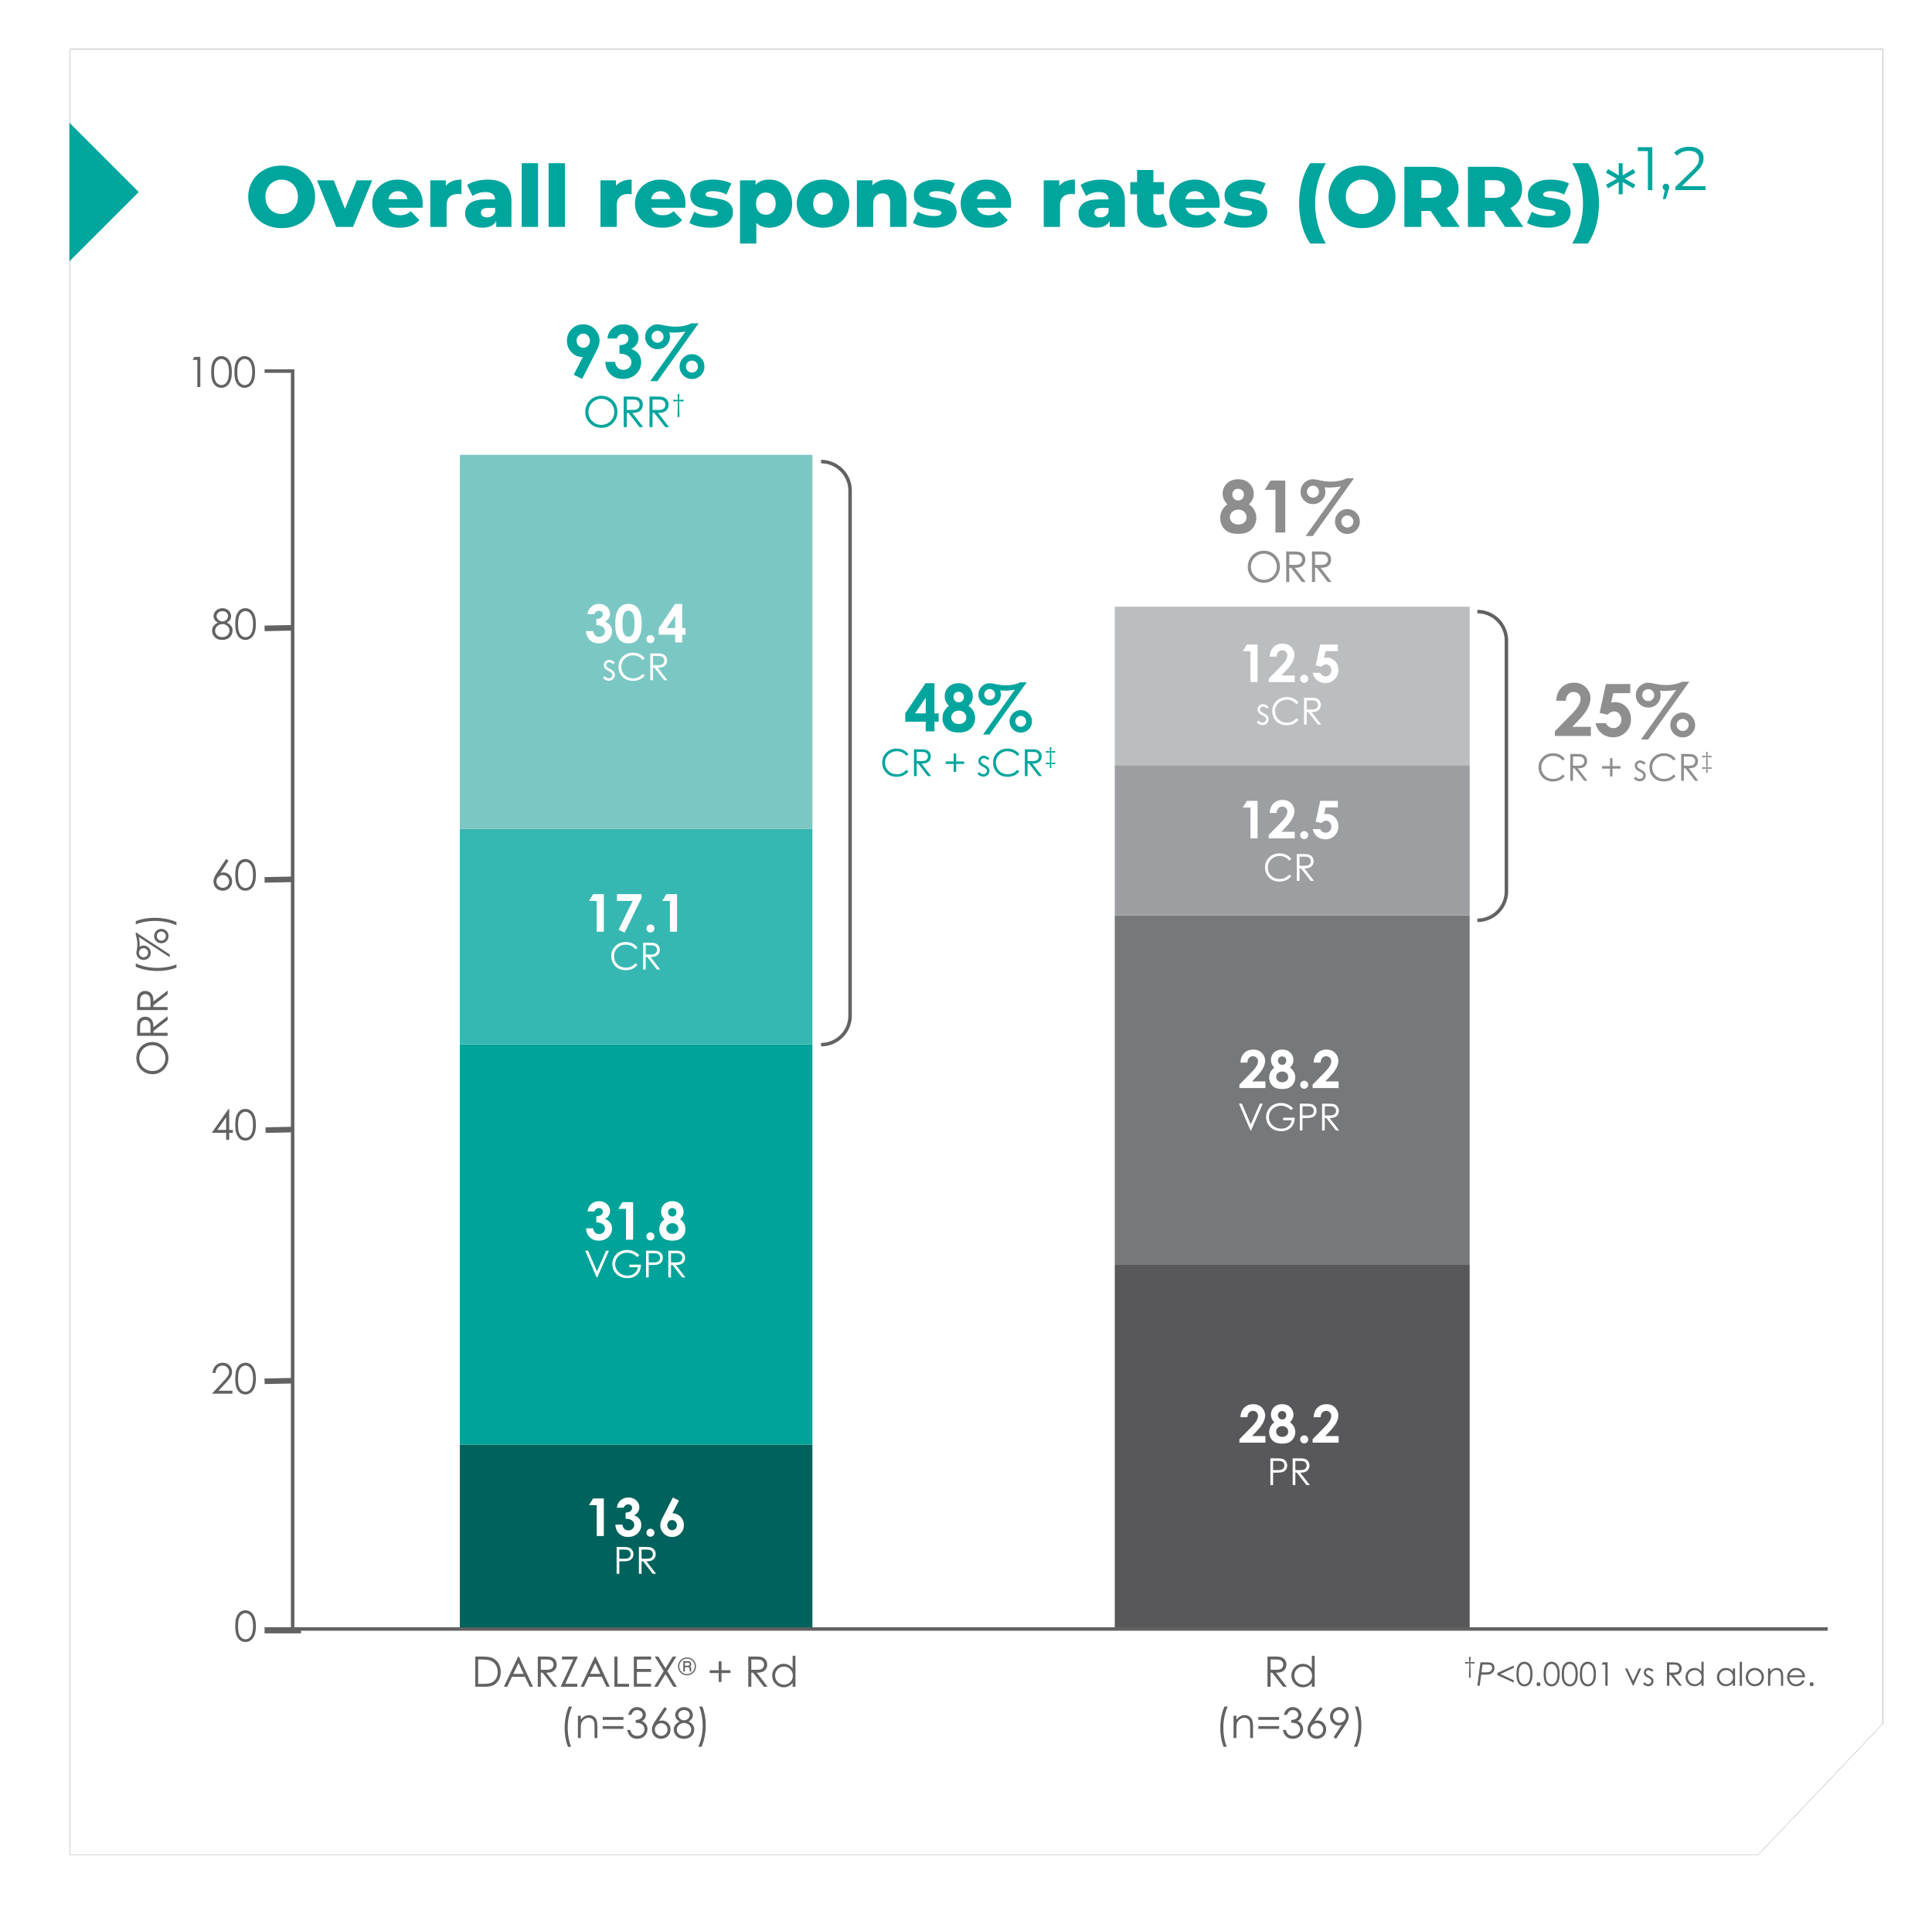
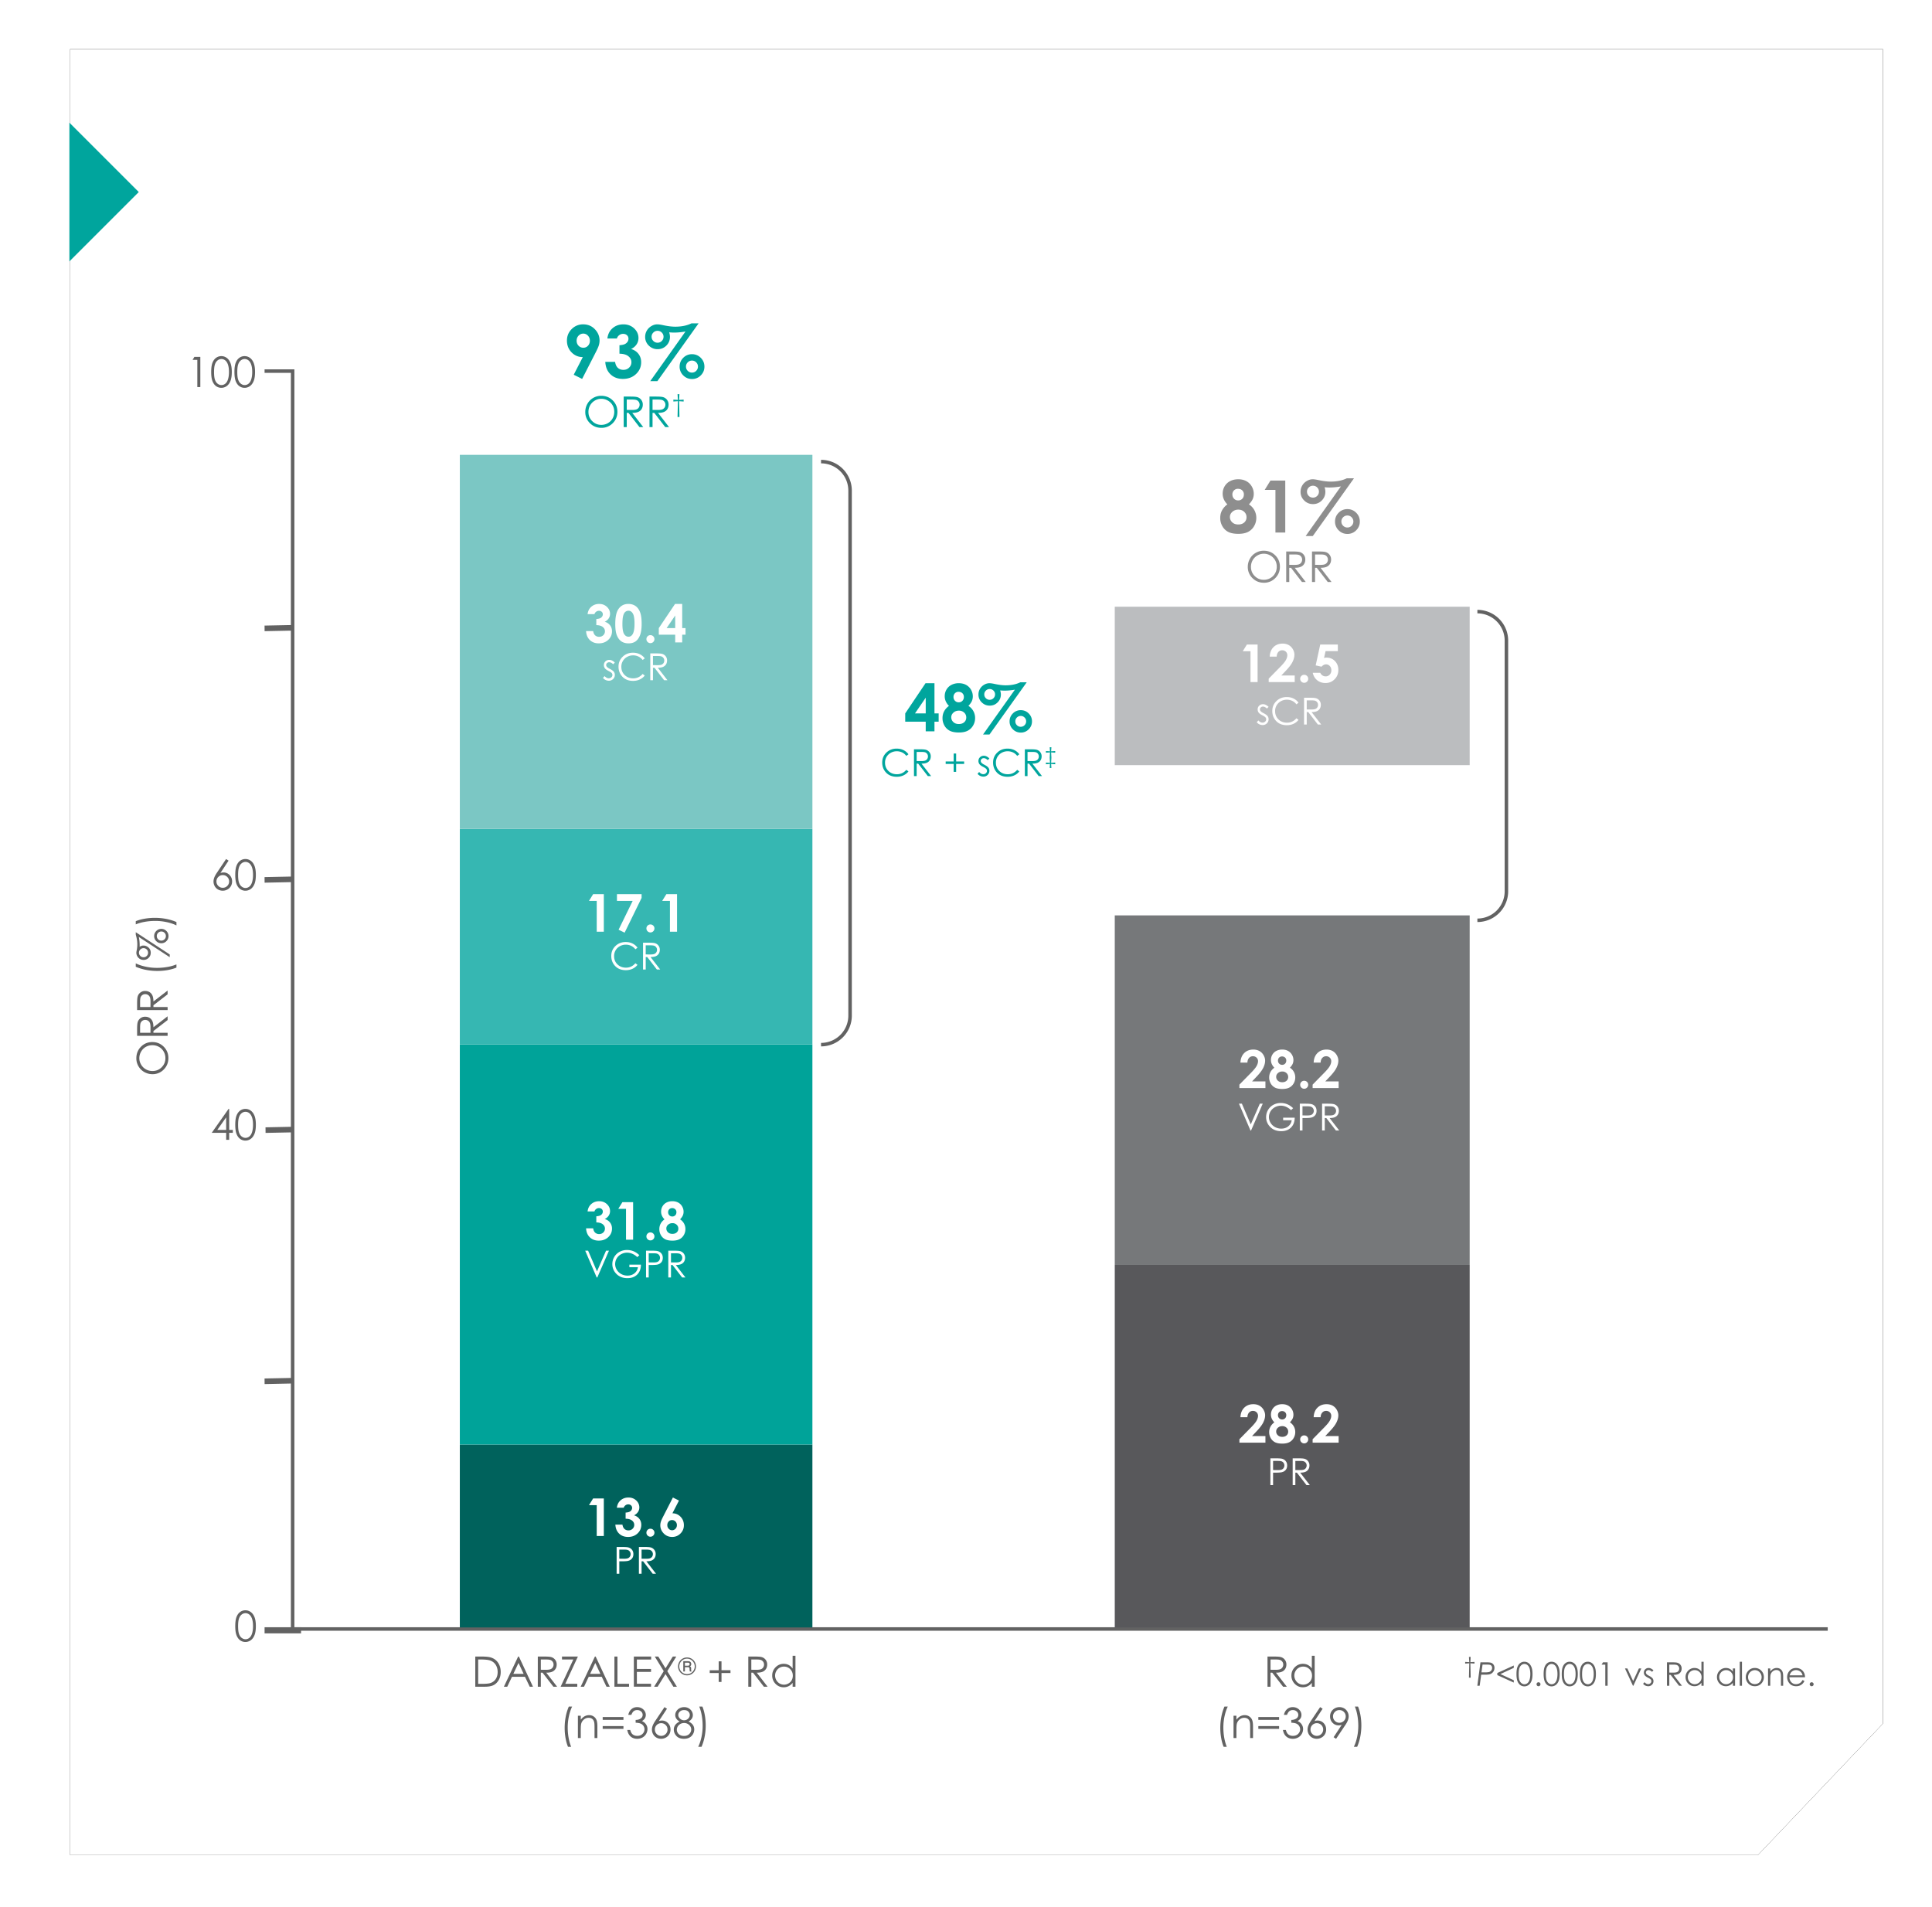
<svg xmlns="http://www.w3.org/2000/svg" xmlns:xlink="http://www.w3.org/1999/xlink" width="315" height="311" viewBox="0 0 315 311">
  <defs>
    <filter x="-4.1%" y="-4.1%" width="108.1%" height="108.1%" filterUnits="objectBoundingBox" id="aaco68l8ha">
      <feOffset in="SourceAlpha" result="shadowOffsetOuter1" />
      <feGaussianBlur stdDeviation="4" in="shadowOffsetOuter1" result="shadowBlurOuter1" />
      <feColorMatrix values="0 0 0 0 0 0 0 0 0 0.647 0 0 0 0 0.616 0 0 0 0.351 0" in="shadowBlurOuter1" />
    </filter>
    <path id="qd8vo390mb" d="M11.434 0H307v273.065l-20.387 21.438H11.433z" />
  </defs>
  <g fill="none" fill-rule="evenodd">
    <g transform="translate(0 8)">
      <use fill="#000" filter="url(#aaco68l8ha)" xlink:href="#qd8vo390mb" />
      <use fill="#FFF" xlink:href="#qd8vo390mb" />
    </g>
    <path fill="#626262" fill-rule="nonzero" d="M47.998 60.224v205.122H298v.571H47.427V60.795h-4.29v-.57z" />
    <path fill="#58585B" d="M181.756 206.26h57.865v59.122h-57.865z" />
    <path fill="#76787A" d="M181.756 149.27h57.865v56.991h-57.865z" />
-     <path fill="#9C9EA1" d="M181.756 124.768h57.865v24.501h-57.865z" />
    <path fill="#BBBDBF" d="M181.756 98.935h57.865v25.833h-57.865z" />
    <g fill="#FFF" fill-rule="nonzero">
      <path d="M203.297 105.103h1.745v6.121h-1.157v-5.027h-1.262zM208.157 107.075h-1.137c.03-.66.238-1.18.622-1.558.385-.379.878-.568 1.48-.568.373 0 .7.078.985.235.285.157.512.383.683.678.17.296.256.596.256.901 0 .364-.103.755-.31 1.174-.207.419-.585.914-1.135 1.485l-.687.724h2.182v1.078h-4.243v-.558l1.895-1.93c.458-.464.763-.836.914-1.118.151-.281.227-.536.227-.763a.785.785 0 0 0-.236-.585.828.828 0 0 0-.605-.23.804.804 0 0 0-.625.278c-.166.186-.255.438-.266.757zM212.641 110.038c.18 0 .334.063.462.19.128.126.192.279.192.46a.63.63 0 0 1-.192.461.63.63 0 0 1-.462.191.63.63 0 0 1-.462-.19.63.63 0 0 1-.192-.463c0-.18.064-.333.192-.46a.634.634 0 0 1 .462-.189zM215.256 105.103h2.869v1.073h-1.999l-.25 1.116a1.63 1.63 0 0 1 .396-.059c.555 0 1.016.19 1.384.568.368.38.552.864.552 1.455 0 .596-.203 1.099-.61 1.508-.407.41-.901.614-1.484.614-.522 0-.97-.148-1.345-.445-.375-.297-.62-.704-.737-1.22h1.224c.094.192.218.337.373.435a.928.928 0 0 0 .51.148.882.882 0 0 0 .657-.279.985.985 0 0 0 .271-.716c0-.282-.084-.515-.252-.696a.813.813 0 0 0-.987-.177c-.123.063-.245.16-.364.287l-.95-.212.742-3.4zM206.835 115.268l-.268.276c-.222-.216-.439-.324-.65-.324a.492.492 0 0 0-.347.134.413.413 0 0 0-.145.312c0 .105.04.205.12.3.079.098.245.212.5.342.308.16.519.315.63.464.109.15.163.32.163.508 0 .266-.093.49-.28.675a.954.954 0 0 1-.698.276 1.22 1.22 0 0 1-.955-.457l.262-.298c.212.24.437.36.675.36a.608.608 0 0 0 .425-.16.496.496 0 0 0 .06-.696c-.078-.091-.252-.206-.524-.345-.291-.15-.49-.299-.595-.446a.84.84 0 0 1-.157-.502c0-.246.083-.45.251-.612a.875.875 0 0 1 .635-.244c.297 0 .597.146.898.437zM211.716 114.587l-.345.265a1.886 1.886 0 0 0-.686-.563 2.007 2.007 0 0 0-.879-.192c-.349 0-.672.084-.97.251a1.803 1.803 0 0 0-.936 1.627c0 .533.183.978.549 1.335.365.357.827.535 1.384.535.613 0 1.125-.24 1.538-.72l.345.262c-.218.278-.49.492-.817.644-.326.151-.69.227-1.093.227-.765 0-1.369-.254-1.81-.764-.372-.43-.557-.949-.557-1.557 0-.64.224-1.179.674-1.616.449-.437 1.011-.655 1.687-.655.409 0 .778.08 1.107.242.329.162.599.388.809.68zM212.617 113.776h.871c.486 0 .815.02.988.06a1.088 1.088 0 0 1 .877 1.103c0 .237-.056.446-.168.626-.112.18-.272.317-.48.409-.208.092-.496.14-.863.141l1.574 2.033h-.542l-1.57-2.033h-.25v2.033h-.437v-4.372zm.437.428v1.486l.753.006c.291 0 .507-.028.646-.083a.673.673 0 0 0 .328-.266.74.74 0 0 0 .117-.409.709.709 0 0 0-.431-.657c-.13-.051-.343-.077-.643-.077h-.77z" />
      <g>
        <path d="M203.297 130.593h1.745v6.121h-1.157v-5.027h-1.262zM208.157 132.565h-1.137c.03-.66.238-1.18.622-1.558.385-.379.878-.568 1.48-.568.373 0 .7.078.985.235.285.157.512.383.683.678.17.296.256.596.256.901 0 .364-.103.755-.31 1.174-.207.419-.585.914-1.135 1.485l-.687.724h2.182v1.078h-4.243v-.557l1.895-1.931c.458-.464.763-.836.914-1.118.151-.281.227-.536.227-.763a.785.785 0 0 0-.236-.585.828.828 0 0 0-.605-.23.804.804 0 0 0-.625.278c-.166.186-.255.438-.266.757zM212.641 135.528c.18 0 .334.063.462.19.128.126.192.28.192.46a.63.63 0 0 1-.192.461.63.63 0 0 1-.462.192.63.63 0 0 1-.462-.192.63.63 0 0 1-.192-.462c0-.18.064-.333.192-.46a.634.634 0 0 1 .462-.189zM215.256 130.593h2.869v1.074h-1.999l-.25 1.115a1.63 1.63 0 0 1 .396-.058c.555 0 1.016.189 1.384.568.368.378.552.863.552 1.454 0 .596-.203 1.1-.61 1.508-.407.41-.901.614-1.484.614-.522 0-.97-.148-1.345-.445-.375-.297-.62-.703-.737-1.22h1.224c.094.192.218.337.373.435a.928.928 0 0 0 .51.148.882.882 0 0 0 .657-.279.985.985 0 0 0 .271-.715c0-.283-.084-.516-.252-.697a.813.813 0 0 0-.987-.177c-.123.064-.245.16-.364.287l-.95-.212.742-3.4zM210.534 140.078l-.345.264a1.886 1.886 0 0 0-.686-.563 2.007 2.007 0 0 0-.879-.192c-.349 0-.672.084-.97.251a1.803 1.803 0 0 0-.936 1.628c0 .533.183.978.548 1.334.366.357.828.535 1.385.535.613 0 1.125-.24 1.538-.72l.345.262c-.219.278-.49.492-.817.644-.326.152-.69.227-1.093.227-.765 0-1.369-.254-1.811-.764-.37-.43-.556-.949-.556-1.557 0-.64.224-1.179.673-1.615.45-.437 1.012-.656 1.688-.656.409 0 .777.08 1.107.242.329.162.598.388.809.68zM211.435 139.266h.871c.486 0 .815.02.988.06a1.088 1.088 0 0 1 .877 1.103c0 .237-.056.446-.168.626-.112.18-.272.317-.48.41-.209.091-.496.138-.863.14l1.573 2.033h-.541l-1.57-2.033h-.25v2.033h-.437v-4.372zm.437.428v1.486l.752.006c.292 0 .507-.027.647-.083a.673.673 0 0 0 .327-.266.74.74 0 0 0 .118-.409.709.709 0 0 0-.431-.657c-.13-.051-.343-.077-.643-.077h-.77z" />
      </g>
      <g>
        <path d="M203.38 173.274h-1.136c.03-.66.238-1.18.623-1.559.384-.378.877-.568 1.48-.568.372 0 .7.079.984.236.285.156.513.382.683.678.171.295.256.596.256.9 0 .364-.103.755-.31 1.174-.207.419-.585.914-1.134 1.486l-.687.724h2.181v1.077h-4.243v-.557l1.895-1.93c.458-.464.763-.837.914-1.118.151-.282.227-.536.227-.764a.785.785 0 0 0-.235-.584.828.828 0 0 0-.606-.231.804.804 0 0 0-.625.278c-.166.186-.255.439-.266.758zM210.313 174.106a1.853 1.853 0 0 1 .87 1.59c0 .352-.087.678-.264.977-.176.3-.413.525-.71.677-.297.15-.676.226-1.136.226-.494 0-.887-.072-1.179-.218a1.67 1.67 0 0 1-.7-.662 1.927 1.927 0 0 1-.262-1c0-.322.07-.616.21-.88.14-.265.351-.502.632-.71a2.008 2.008 0 0 1-.415-.593c-.093-.21-.14-.43-.14-.664 0-.319.078-.61.232-.871.154-.263.37-.466.647-.612a2.04 2.04 0 0 1 .962-.219c.358 0 .673.074.945.22a1.709 1.709 0 0 1 .879 1.498c0 .22-.041.423-.123.61-.082.188-.231.398-.448.631zm-1.29-1.835a.633.633 0 0 0-.473.19.664.664 0 0 0-.185.484.68.68 0 0 0 .195.495c.131.133.292.2.483.2a.646.646 0 0 0 .486-.196c.126-.13.189-.3.189-.507a.639.639 0 0 0-.192-.48.694.694 0 0 0-.503-.186zm.045 2.455c-.28 0-.516.085-.707.256a.79.79 0 0 0-.288.61c0 .246.09.455.271.626.18.17.418.256.712.256.297 0 .534-.08.71-.24a.795.795 0 0 0 .264-.617.832.832 0 0 0-.274-.635.97.97 0 0 0-.688-.256zM212.641 176.237c.18 0 .335.063.462.189.128.126.192.28.192.46a.63.63 0 0 1-.192.462.63.63 0 0 1-.462.191.63.63 0 0 1-.462-.191.63.63 0 0 1-.192-.462c0-.18.064-.334.192-.46a.634.634 0 0 1 .462-.19zM215.318 173.274h-1.136c.03-.66.238-1.18.622-1.559.385-.378.878-.568 1.48-.568.372 0 .7.079.985.236.285.156.512.382.683.678.17.295.256.596.256.9 0 .364-.103.755-.31 1.174-.207.419-.585.914-1.135 1.486l-.687.724h2.182v1.077h-4.243v-.557l1.895-1.93c.458-.464.762-.837.914-1.118.15-.282.226-.536.226-.764a.785.785 0 0 0-.235-.584.828.828 0 0 0-.606-.231.804.804 0 0 0-.624.278c-.167.186-.256.439-.267.758zM202.005 179.974h.476l1.448 3.38 1.476-3.38h.476l-1.904 4.373h-.095zM210.835 180.709l-.339.32a2.589 2.589 0 0 0-.801-.545 2.157 2.157 0 0 0-.85-.186c-.342 0-.669.085-.98.253a1.835 1.835 0 0 0-.976 1.6c0 .328.088.64.264.937.177.296.42.529.732.698.311.17.652.255 1.023.255.45 0 .831-.127 1.142-.38.312-.255.496-.583.553-.988h-1.394v-.422h1.885c-.004.676-.205 1.212-.602 1.61-.398.397-.93.596-1.596.596-.809 0-1.45-.276-1.921-.827a2.196 2.196 0 0 1-.544-1.47c0-.415.104-.8.312-1.157a2.22 2.22 0 0 1 .857-.837 2.497 2.497 0 0 1 1.23-.302c.372 0 .72.067 1.048.201.327.134.646.348.957.644zM211.924 179.974h.871c.5 0 .837.022 1.012.066.25.061.454.188.612.379.159.191.238.431.238.72 0 .292-.077.532-.232.721-.154.19-.368.317-.64.382-.198.048-.568.072-1.112.072h-.312v2.033h-.437v-4.373zm.437.425v1.487l.74.009c.3 0 .52-.028.658-.082a.674.674 0 0 0 .327-.265.733.733 0 0 0 .12-.408c0-.147-.04-.281-.12-.403a.657.657 0 0 0-.314-.26c-.13-.052-.342-.078-.638-.078h-.773zM215.555 179.974h.872c.486 0 .815.02.987.06a1.088 1.088 0 0 1 .877 1.103c0 .237-.055.446-.167.627-.112.18-.273.316-.48.408-.209.093-.496.14-.863.142l1.573 2.033h-.541l-1.57-2.033h-.25v2.033h-.438v-4.373zm.438.428v1.487l.752.006c.291 0 .507-.028.647-.084a.673.673 0 0 0 .327-.266.74.74 0 0 0 .118-.408.709.709 0 0 0-.432-.657c-.129-.052-.343-.078-.642-.078h-.77z" />
      </g>
      <g>
        <path d="M203.38 231.102h-1.136c.03-.66.238-1.18.623-1.558.384-.379.877-.568 1.48-.568.372 0 .7.078.985.235.284.157.512.383.682.678.171.296.256.596.256.901 0 .364-.103.755-.31 1.174-.207.419-.585.914-1.134 1.485l-.687.724h2.181v1.078h-4.242v-.558l1.894-1.93c.458-.464.763-.836.914-1.118.151-.281.227-.536.227-.763a.785.785 0 0 0-.235-.585.828.828 0 0 0-.606-.23.804.804 0 0 0-.625.278c-.166.186-.255.438-.266.757zM210.313 231.935a1.853 1.853 0 0 1 .87 1.59c0 .351-.087.677-.264.977-.176.3-.413.525-.71.676-.297.151-.676.227-1.136.227-.494 0-.887-.073-1.179-.218a1.67 1.67 0 0 1-.7-.662 1.927 1.927 0 0 1-.262-1c0-.323.07-.616.21-.88.14-.266.351-.502.632-.71a2.008 2.008 0 0 1-.415-.593c-.093-.21-.14-.431-.14-.664 0-.32.078-.61.232-.872.154-.262.37-.466.647-.612a2.04 2.04 0 0 1 .962-.218c.358 0 .673.074.945.22a1.709 1.709 0 0 1 .879 1.498c0 .22-.041.423-.123.61-.082.187-.231.398-.448.63zm-1.29-1.835a.633.633 0 0 0-.473.189.664.664 0 0 0-.185.485.68.68 0 0 0 .196.495c.13.133.291.2.483.2a.646.646 0 0 0 .485-.196c.126-.13.19-.3.19-.508a.639.639 0 0 0-.192-.48.694.694 0 0 0-.504-.185zm.046 2.455c-.28 0-.517.085-.708.256a.79.79 0 0 0-.288.61c0 .246.09.455.271.625.18.171.418.256.712.256.297 0 .534-.08.71-.239a.795.795 0 0 0 .264-.618.832.832 0 0 0-.274-.634.97.97 0 0 0-.687-.256zM212.641 234.065c.18 0 .335.063.462.19.128.126.192.279.192.46a.63.63 0 0 1-.192.461.63.63 0 0 1-.462.192.63.63 0 0 1-.462-.192.63.63 0 0 1-.192-.462c0-.18.064-.333.192-.46a.634.634 0 0 1 .462-.189zM215.318 231.102h-1.136c.03-.66.238-1.18.622-1.558.385-.379.878-.568 1.48-.568.372 0 .7.078.985.235.285.157.512.383.683.678.17.296.256.596.256.901 0 .364-.103.755-.31 1.174-.207.419-.585.914-1.135 1.485l-.687.724h2.182v1.078h-4.243v-.558l1.895-1.93c.458-.464.762-.836.914-1.118.15-.281.227-.536.227-.763a.785.785 0 0 0-.236-.585.828.828 0 0 0-.606-.23.804.804 0 0 0-.624.278c-.167.186-.256.438-.267.757zM207.13 237.803H208c.5 0 .837.022 1.011.065.25.062.454.188.613.38.159.19.238.43.238.72 0 .291-.077.532-.232.721-.155.19-.368.317-.64.382-.198.047-.569.071-1.112.071h-.312v2.033h-.437v-4.372zm.437.425v1.486l.74.01c.3 0 .519-.028.658-.083a.674.674 0 0 0 .327-.264.733.733 0 0 0 .119-.409c0-.146-.04-.28-.12-.403a.657.657 0 0 0-.313-.26c-.13-.051-.342-.077-.638-.077h-.773zM210.761 237.803h.872c.485 0 .814.02.987.06a1.088 1.088 0 0 1 .877 1.103c0 .237-.056.446-.168.626-.112.18-.272.317-.48.41-.208.091-.496.138-.863.14l1.574 2.033h-.542l-1.57-2.033h-.25v2.033h-.437v-4.372zm.437.428v1.486l.753.006c.291 0 .507-.028.647-.083a.673.673 0 0 0 .327-.266.74.74 0 0 0 .117-.409.709.709 0 0 0-.431-.657c-.129-.051-.343-.077-.642-.077h-.77z" />
      </g>
    </g>
    <path fill="#00625C" d="M74.973 235.555h57.484v29.827H74.973z" />
    <path fill="#00A399" d="M74.973 170.308h57.484v65.247H74.973z" />
    <path fill="#36B7B2" d="M74.973 135.154h57.484v35.154H74.973z" />
    <path fill="#7BC7C4" d="M74.973 74.168h57.484v60.986H74.973z" />
    <g fill="#FFF" fill-rule="nonzero">
      <path d="M96.921 100.146h-1.12c.058-.453.22-.816.487-1.09.372-.383.84-.575 1.403-.575.503 0 .924.16 1.264.479.34.319.51.697.51 1.136 0 .272-.074.52-.223.745a1.592 1.592 0 0 1-.647.545c.372.11.663.304.872.58.21.276.315.601.315.976 0 .55-.203 1.015-.608 1.396-.406.382-.922.572-1.55.572-.593 0-1.078-.18-1.452-.539-.375-.359-.58-.848-.617-1.466h1.154c.05.316.16.55.33.705a.93.93 0 0 0 .648.23.93.93 0 0 0 .677-.261.861.861 0 0 0 .268-.641c0-.278-.12-.512-.362-.703-.241-.192-.59-.29-1.045-.296v-.999c.28-.022.49-.065.627-.13a.776.776 0 0 0 .32-.269.639.639 0 0 0 .115-.362.544.544 0 0 0-.175-.414.642.642 0 0 0-.458-.164.742.742 0 0 0-.454.151.76.76 0 0 0-.279.394zM102.446 98.481c.447 0 .832.11 1.156.329.323.22.573.554.75 1.005.176.45.264 1.078.264 1.883 0 .813-.09 1.445-.269 1.897-.179.452-.42.785-.722.997-.303.212-.685.318-1.145.318-.461 0-.848-.107-1.162-.32-.314-.214-.56-.538-.737-.974-.178-.435-.266-1.055-.266-1.86 0-1.123.173-1.938.52-2.443.386-.554.923-.832 1.611-.832zm.03 1.107a.8.8 0 0 0-.525.19c-.153.126-.27.343-.35.65-.08.309-.12.76-.12 1.353 0 .774.092 1.309.276 1.604.185.296.424.443.719.443.283 0 .508-.14.674-.42.203-.338.304-.904.304-1.698 0-.804-.09-1.359-.273-1.664-.182-.305-.417-.458-.705-.458zM106.048 103.57c.18 0 .335.063.462.19.128.126.192.28.192.46a.63.63 0 0 1-.192.461.63.63 0 0 1-.462.192.63.63 0 0 1-.462-.192.63.63 0 0 1-.192-.462c0-.18.064-.333.192-.46a.634.634 0 0 1 .462-.189zM110.062 98.481h1.166v3.94h.545v1.079h-.545v1.256h-1.141V103.5h-2.673v-1.078l2.648-3.94zm.025 3.94v-2.05l-1.4 2.05h1.4zM100.242 108.04l-.267.276c-.222-.216-.44-.324-.652-.324a.492.492 0 0 0-.346.134.413.413 0 0 0-.144.312c0 .105.04.205.118.3.08.097.246.211.5.342.31.16.52.315.63.463.11.151.164.32.164.509 0 .265-.093.49-.28.674a.954.954 0 0 1-.698.277 1.22 1.22 0 0 1-.955-.458l.262-.297c.212.24.437.36.675.36a.608.608 0 0 0 .425-.161.496.496 0 0 0 .06-.696c-.078-.09-.252-.206-.524-.344-.291-.15-.49-.3-.595-.446a.84.84 0 0 1-.157-.502c0-.246.084-.45.251-.613a.875.875 0 0 1 .635-.243c.297 0 .597.145.898.436zM105.123 107.359l-.345.264a1.886 1.886 0 0 0-.686-.563 2.007 2.007 0 0 0-.879-.192c-.349 0-.672.084-.97.252a1.803 1.803 0 0 0-.936 1.627c0 .533.183.978.549 1.334.366.357.827.535 1.384.535.613 0 1.125-.24 1.538-.719l.345.262c-.218.277-.49.492-.817.643-.326.152-.69.228-1.093.228-.765 0-1.369-.255-1.81-.764-.372-.43-.557-.95-.557-1.558 0-.64.225-1.178.674-1.615.449-.437 1.011-.656 1.687-.656.409 0 .778.081 1.107.243.329.161.599.388.809.679zM106.024 106.547h.871c.486 0 .815.02.988.06a1.088 1.088 0 0 1 .877 1.103c0 .237-.056.446-.168.627-.112.18-.272.316-.48.408-.208.092-.496.14-.863.142l1.574 2.033h-.542l-1.57-2.033h-.25v2.033h-.437v-4.373zm.437.428v1.487l.753.005c.291 0 .507-.027.646-.083a.673.673 0 0 0 .328-.266.74.74 0 0 0 .117-.408.709.709 0 0 0-.431-.657c-.129-.052-.343-.078-.643-.078h-.77z" />
      <g>
        <path d="M96.704 145.811h1.745v6.121h-1.157v-5.027H96.03zM100.59 145.811h4.017v.612l-2.764 5.663-.987-.478 2.298-4.703h-2.565zM106.048 150.746c.18 0 .334.063.462.19.128.126.192.28.192.46a.63.63 0 0 1-.192.461.63.63 0 0 1-.462.192.63.63 0 0 1-.462-.192.63.63 0 0 1-.192-.462c0-.18.064-.333.192-.46a.634.634 0 0 1 .462-.189zM108.642 145.811h1.745v6.121h-1.158v-5.027h-1.262zM103.94 154.535l-.344.264a1.886 1.886 0 0 0-.686-.563 2.007 2.007 0 0 0-.879-.192c-.349 0-.672.084-.97.251a1.803 1.803 0 0 0-.936 1.628c0 .533.183.978.548 1.334.366.357.828.535 1.385.535.613 0 1.125-.24 1.538-.719l.345.262c-.219.277-.49.492-.817.643-.326.152-.69.227-1.093.227-.765 0-1.369-.254-1.811-.763-.37-.43-.556-.95-.556-1.558 0-.64.224-1.178.673-1.615.45-.437 1.012-.656 1.688-.656.409 0 .777.081 1.107.243.329.161.598.387.809.679zM104.842 153.723h.871c.486 0 .815.02.988.06a1.088 1.088 0 0 1 .877 1.103c0 .237-.056.446-.168.627-.112.18-.272.316-.48.408-.209.092-.496.14-.863.141l1.573 2.034h-.541l-1.57-2.034h-.25v2.034h-.437v-4.373zm.437.428v1.486l.752.006c.292 0 .507-.027.647-.083a.673.673 0 0 0 .327-.266.74.74 0 0 0 .118-.409.709.709 0 0 0-.431-.656c-.13-.052-.343-.078-.643-.078h-.77z" />
      </g>
      <g>
        <path d="M96.921 197.541h-1.12c.058-.452.22-.815.487-1.09.372-.383.84-.574 1.403-.574.503 0 .924.16 1.264.478.34.32.51.698.51 1.136 0 .272-.074.52-.223.745a1.592 1.592 0 0 1-.647.545c.372.111.663.305.872.58.21.277.315.602.315.976 0 .55-.203 1.015-.608 1.397-.406.381-.922.572-1.55.572-.593 0-1.078-.18-1.453-.54-.374-.358-.58-.847-.616-1.466h1.154c.05.316.16.551.33.705a.93.93 0 0 0 .648.231.93.93 0 0 0 .677-.262.861.861 0 0 0 .268-.64c0-.278-.12-.512-.362-.704-.241-.191-.59-.29-1.045-.295v-.999c.28-.022.49-.066.627-.131a.776.776 0 0 0 .32-.269.639.639 0 0 0 .115-.362.544.544 0 0 0-.175-.414.642.642 0 0 0-.458-.164.742.742 0 0 0-.454.152.76.76 0 0 0-.279.393zM101.48 196.03h1.745v6.122h-1.158v-5.027h-1.261zM106.048 200.966c.18 0 .335.063.462.19.128.125.192.279.192.459a.63.63 0 0 1-.192.462.63.63 0 0 1-.462.191.63.63 0 0 1-.462-.191.63.63 0 0 1-.192-.462c0-.18.064-.334.192-.46a.634.634 0 0 1 .462-.19zM110.882 198.835a1.853 1.853 0 0 1 .87 1.59c0 .352-.088.678-.264.978-.176.3-.413.525-.71.676-.297.151-.676.227-1.137.227-.494 0-.887-.073-1.178-.219a1.67 1.67 0 0 1-.7-.661 1.927 1.927 0 0 1-.262-1.001c0-.322.07-.615.21-.88.14-.265.35-.502.631-.71a2.008 2.008 0 0 1-.414-.593c-.093-.21-.14-.43-.14-.663 0-.32.078-.61.232-.872.154-.262.37-.466.647-.612a2.04 2.04 0 0 1 .962-.218c.358 0 .673.073.945.22.272.147.487.356.643.627.157.27.236.56.236.871 0 .22-.041.423-.123.61-.082.187-.231.397-.448.63zm-1.29-1.835a.633.633 0 0 0-.473.19.664.664 0 0 0-.185.484.68.68 0 0 0 .195.496c.13.133.292.2.483.2a.646.646 0 0 0 .485-.196c.127-.13.19-.3.19-.508a.639.639 0 0 0-.192-.48.694.694 0 0 0-.504-.186zm.045 2.455c-.28 0-.516.086-.708.256a.79.79 0 0 0-.287.61c0 .247.09.455.27.626.181.17.418.256.713.256.297 0 .533-.08.71-.24a.795.795 0 0 0 .264-.617.832.832 0 0 0-.275-.635.97.97 0 0 0-.687-.256zM95.412 203.943h.476l1.448 3.38 1.476-3.38h.476l-1.904 4.372h-.095zM104.242 204.677l-.339.321a2.589 2.589 0 0 0-.801-.545 2.157 2.157 0 0 0-.85-.186c-.342 0-.669.084-.98.252a1.835 1.835 0 0 0-.976 1.6c0 .328.088.641.264.937.177.297.42.53.732.699.311.17.652.254 1.023.254.45 0 .831-.127 1.142-.38.312-.254.496-.583.553-.987h-1.394v-.422h1.885c-.004.675-.205 1.212-.602 1.61-.398.396-.93.595-1.596.595-.809 0-1.45-.275-1.921-.826a2.196 2.196 0 0 1-.544-1.472c0-.414.104-.8.312-1.156a2.22 2.22 0 0 1 .857-.836 2.497 2.497 0 0 1 1.23-.302c.372 0 .72.067 1.048.2.327.134.646.349.957.644zM105.331 203.943h.871c.5 0 .837.022 1.012.065.25.062.454.188.612.38.159.19.238.43.238.72 0 .291-.077.532-.232.72-.154.19-.368.317-.64.383-.198.047-.568.071-1.112.071h-.312v2.033h-.437v-4.372zm.437.425v1.486l.74.009c.3 0 .52-.027.658-.082a.674.674 0 0 0 .327-.264.733.733 0 0 0 .12-.409c0-.147-.04-.28-.12-.403a.657.657 0 0 0-.314-.26c-.13-.051-.342-.077-.638-.077h-.773zM108.962 203.943h.872c.486 0 .815.02.987.06a1.088 1.088 0 0 1 .877 1.103c0 .237-.055.446-.167.626-.112.18-.273.317-.48.409-.209.092-.496.14-.863.141l1.573 2.033h-.541l-1.57-2.033h-.25v2.033h-.438v-4.372zm.438.428v1.486l.752.006c.291 0 .507-.028.647-.083a.673.673 0 0 0 .327-.266.74.74 0 0 0 .118-.409.709.709 0 0 0-.432-.657c-.129-.051-.343-.077-.642-.077h-.77z" />
      </g>
      <g>
        <path d="M96.704 244.348h1.745v6.121h-1.157v-5.027H96.03zM101.697 245.858h-1.12c.058-.452.22-.815.487-1.09.372-.383.84-.574 1.403-.574.503 0 .924.16 1.264.479.34.319.51.697.51 1.136 0 .271-.074.52-.223.744a1.592 1.592 0 0 1-.647.546c.372.11.662.304.872.58.21.276.314.601.314.976 0 .55-.202 1.014-.608 1.396-.405.381-.921.572-1.548.572-.595 0-1.079-.18-1.454-.539-.374-.36-.58-.848-.616-1.467h1.153c.05.317.16.552.331.706a.93.93 0 0 0 .648.23.93.93 0 0 0 .677-.262.861.861 0 0 0 .268-.64c0-.278-.12-.512-.362-.704-.242-.191-.59-.29-1.045-.295v-.999c.28-.022.489-.066.626-.13a.776.776 0 0 0 .321-.27.639.639 0 0 0 .115-.361.544.544 0 0 0-.175-.414.642.642 0 0 0-.458-.165.742.742 0 0 0-.454.152.76.76 0 0 0-.28.393zM106.048 249.283c.18 0 .334.063.462.19.128.126.192.279.192.46a.63.63 0 0 1-.192.461.63.63 0 0 1-.462.192.63.63 0 0 1-.462-.192.63.63 0 0 1-.192-.462c0-.18.064-.333.192-.46a.634.634 0 0 1 .462-.189zM109.712 244.194l.991.495-1.07 2.08c.52 0 .96.187 1.324.558.364.372.546.834.546 1.386 0 .533-.187.984-.56 1.355-.374.37-.824.555-1.352.555-.552 0-1.012-.192-1.38-.576-.368-.385-.552-.825-.552-1.321 0-.19.029-.38.086-.57.057-.192.188-.486.393-.883l1.574-3.079zm-.146 3.678a.718.718 0 0 0-.545.236.827.827 0 0 0-.22.588c0 .236.076.435.23.595.154.161.334.242.54.242.216 0 .402-.08.558-.237a.82.82 0 0 0 .233-.6.814.814 0 0 0-.227-.588.757.757 0 0 0-.569-.236zM100.537 252.26h.871c.5 0 .837.022 1.011.066.25.061.454.187.613.379.159.19.238.431.238.72 0 .292-.077.532-.232.721-.155.19-.368.317-.64.382-.198.048-.569.071-1.112.071h-.312v2.033h-.437v-4.372zm.437.425v1.486l.74.01c.3 0 .519-.028.658-.082a.674.674 0 0 0 .327-.265.733.733 0 0 0 .119-.409c0-.146-.04-.28-.12-.402a.657.657 0 0 0-.313-.26c-.13-.052-.342-.078-.638-.078h-.773zM104.168 252.26h.871c.486 0 .815.02.988.06a1.088 1.088 0 0 1 .877 1.103c0 .237-.056.446-.168.626-.112.18-.272.317-.48.41-.208.091-.496.138-.863.14l1.574 2.033h-.542l-1.57-2.033h-.25v2.033h-.437v-4.372zm.437.428v1.486l.753.006c.291 0 .507-.027.647-.083a.673.673 0 0 0 .327-.266.74.74 0 0 0 .117-.409.709.709 0 0 0-.431-.657c-.129-.051-.343-.077-.642-.077h-.77z" />
      </g>
    </g>
    <path fill="#626262" fill-rule="nonzero" d="m47.57 101.922.007.91-4.435.09-.008-.91zM47.57 142.935l.007.909-4.435.09-.008-.909zM47.727 183.738l.007.91-4.435.09-.008-.91zM47.57 224.694l.007.909-4.435.09-.008-.909zM49.084 265.347h-5.946v1h5.946z" />
    <g fill="#626262" fill-rule="nonzero">
      <path d="M22.23 172.576c0-.753.251-1.384.754-1.891.503-.508 1.121-.761 1.856-.761.728 0 1.346.253 1.853.759.507.506.76 1.124.76 1.852 0 .738-.252 1.36-.757 1.868a2.49 2.49 0 0 1-1.832.76 2.65 2.65 0 0 1-1.329-.346 2.523 2.523 0 0 1-.958-.945 2.543 2.543 0 0 1-.347-1.296zm.487-.024c0 .368.096.716.287 1.046.192.329.45.586.774.77.325.186.687.278 1.086.278.59 0 1.089-.204 1.496-.614.407-.41.61-.902.61-1.48 0-.386-.093-.742-.28-1.07a2.009 2.009 0 0 0-.768-.769 2.157 2.157 0 0 0-1.082-.275c-.394 0-.751.092-1.07.275a2.06 2.06 0 0 0-.766.777 2.101 2.101 0 0 0-.287 1.062zM22.355 168.906v-.991c0-.553.023-.927.068-1.123a1.238 1.238 0 0 1 1.254-.998c.27 0 .508.063.713.19.206.128.36.31.465.547.105.237.159.564.16.981l2.313-1.79v.616l-2.312 1.787v.284h2.312v.497h-4.973zm.487-.497h1.69l.007-.856c0-.332-.031-.577-.095-.736a.766.766 0 0 0-.302-.372.842.842 0 0 0-.465-.134.806.806 0 0 0-.747.49c-.059.147-.088.391-.088.732v.876zM22.355 164.709v-.992c0-.552.023-.927.068-1.123a1.238 1.238 0 0 1 1.254-.998c.27 0 .508.064.713.191.206.128.36.31.465.547.105.237.159.564.16.98l2.313-1.789v.616l-2.312 1.786v.284h2.312v.498h-4.973zm.487-.498h1.69l.007-.856c0-.331-.031-.576-.095-.735a.766.766 0 0 0-.302-.373.842.842 0 0 0-.465-.133.806.806 0 0 0-.747.49c-.059.147-.088.39-.088.731v.876zM22.135 157.643v-.548c.453.221.982.398 1.586.531.604.133 1.227.2 1.87.2.595 0 1.168-.05 1.72-.15a7.016 7.016 0 0 0 1.458-.415v.521c-.401.167-.874.3-1.417.4a9.43 9.43 0 0 1-1.697.148c-.633 0-1.25-.059-1.851-.176a7.985 7.985 0 0 1-1.669-.51zM22.135 152.011l5.538 3.627v.447l-5.044-3.299c.095.39.142.866.142 1.428l-.003.183c.193-.14.398-.21.615-.21.309 0 .585.107.828.323.244.215.365.501.365.857 0 .327-.113.603-.34.826a1.134 1.134 0 0 1-.826.335c-.216 0-.413-.05-.59-.152a1.152 1.152 0 0 1-.428-.433 1.136 1.136 0 0 1-.162-.576c0-.083.02-.22.06-.412.064-.293.095-.611.095-.954 0-.253-.016-.491-.049-.716a7.17 7.17 0 0 0-.2-.874v-.4zm.524 3.346c0 .206.073.38.218.525a.72.72 0 0 0 .526.216c.205 0 .38-.072.524-.216a.714.714 0 0 0 .217-.525.72.72 0 0 0-.217-.526.71.71 0 0 0-.524-.218.716.716 0 0 0-.526.218.717.717 0 0 0-.218.526zm2.475-2.716c0-.323.115-.599.343-.827.23-.23.505-.344.827-.344.322 0 .598.115.827.344.228.228.343.504.343.827 0 .322-.115.598-.343.827a1.126 1.126 0 0 1-.827.343c-.322 0-.598-.114-.827-.343a1.128 1.128 0 0 1-.343-.827zm.43 0c0 .205.072.38.216.524a.714.714 0 0 0 .524.217c.205 0 .38-.073.524-.217a.714.714 0 0 0 .216-.524.72.72 0 0 0-.216-.526.71.71 0 0 0-.524-.219.71.71 0 0 0-.524.219.72.72 0 0 0-.216.526zM28.769 150.355v.548a6.933 6.933 0 0 0-1.586-.533 8.737 8.737 0 0 0-1.87-.198c-.595 0-1.168.05-1.72.15-.553.1-1.038.239-1.458.415v-.521c.402-.17.874-.303 1.419-.4a9.564 9.564 0 0 1 1.699-.148 9.62 9.62 0 0 1 1.847.176c.6.117 1.157.287 1.669.51z" />
    </g>
    <g fill="#626262" fill-rule="nonzero">
-       <path d="M31.694 58.197h.967v4.919h-.488v-4.437H31.4zM34.433 60.658c0-.649.07-1.15.21-1.505.139-.354.336-.623.59-.805.254-.183.539-.275.853-.275.32 0 .608.092.867.276.259.184.463.46.614.828.15.368.226.861.226 1.481 0 .618-.074 1.11-.223 1.475-.148.365-.353.641-.614.827-.26.187-.55.28-.87.28-.314 0-.598-.09-.85-.271-.252-.18-.448-.45-.59-.808-.142-.358-.213-.859-.213-1.503zm.465.01c0 .555.05.975.15 1.26.099.283.245.499.44.646.193.147.399.22.615.22a.994.994 0 0 0 .612-.215c.19-.144.334-.36.432-.647.123-.35.184-.771.184-1.264 0-.495-.055-.9-.164-1.215-.11-.316-.26-.546-.453-.692a.996.996 0 0 0-.611-.22.998.998 0 0 0-.616.22c-.191.146-.338.36-.438.645-.1.284-.15.705-.15 1.262zM38.223 60.658c0-.649.07-1.15.21-1.505.139-.354.336-.623.59-.805.254-.183.539-.275.853-.275.32 0 .608.092.867.276.259.184.463.46.614.828.15.368.226.861.226 1.481 0 .618-.075 1.11-.223 1.475-.148.365-.353.641-.614.827-.26.187-.55.28-.87.28-.314 0-.598-.09-.85-.271-.252-.18-.449-.45-.59-.808-.142-.358-.213-.859-.213-1.503zm.465.01c0 .555.05.975.15 1.26.099.283.245.499.44.646.193.147.399.22.615.22a.994.994 0 0 0 .612-.215c.19-.144.334-.36.432-.647.123-.35.184-.771.184-1.264 0-.495-.055-.9-.164-1.215-.11-.316-.26-.546-.453-.692a.996.996 0 0 0-.611-.22.998.998 0 0 0-.616.22c-.191.146-.338.36-.438.645-.1.284-.15.705-.15 1.262z" />
+       <path d="M31.694 58.197h.967v4.919h-.488v-4.437H31.4zM34.433 60.658c0-.649.07-1.15.21-1.505.139-.354.336-.623.59-.805.254-.183.539-.275.853-.275.32 0 .608.092.867.276.259.184.463.46.614.828.15.368.226.861.226 1.481 0 .618-.074 1.11-.223 1.475-.148.365-.353.641-.614.827-.26.187-.55.28-.87.28-.314 0-.598-.09-.85-.271-.252-.18-.448-.45-.59-.808-.142-.358-.213-.859-.213-1.503m.465.01c0 .555.05.975.15 1.26.099.283.245.499.44.646.193.147.399.22.615.22a.994.994 0 0 0 .612-.215c.19-.144.334-.36.432-.647.123-.35.184-.771.184-1.264 0-.495-.055-.9-.164-1.215-.11-.316-.26-.546-.453-.692a.996.996 0 0 0-.611-.22.998.998 0 0 0-.616.22c-.191.146-.338.36-.438.645-.1.284-.15.705-.15 1.262zM38.223 60.658c0-.649.07-1.15.21-1.505.139-.354.336-.623.59-.805.254-.183.539-.275.853-.275.32 0 .608.092.867.276.259.184.463.46.614.828.15.368.226.861.226 1.481 0 .618-.075 1.11-.223 1.475-.148.365-.353.641-.614.827-.26.187-.55.28-.87.28-.314 0-.598-.09-.85-.271-.252-.18-.449-.45-.59-.808-.142-.358-.213-.859-.213-1.503zm.465.01c0 .555.05.975.15 1.26.099.283.245.499.44.646.193.147.399.22.615.22a.994.994 0 0 0 .612-.215c.19-.144.334-.36.432-.647.123-.35.184-.771.184-1.264 0-.495-.055-.9-.164-1.215-.11-.316-.26-.546-.453-.692a.996.996 0 0 0-.611-.22.998.998 0 0 0-.616.22c-.191.146-.338.36-.438.645-.1.284-.15.705-.15 1.262z" />
    </g>
    <g fill="#626262" fill-rule="nonzero">
-       <path d="M36.982 101.525c.333.165.57.354.715.565.144.212.216.453.216.723 0 .379-.124.713-.372 1.003-.303.354-.737.531-1.301.531-.545 0-.957-.155-1.238-.466-.281-.311-.422-.654-.422-1.028a1.3 1.3 0 0 1 .22-.741c.148-.22.393-.415.737-.587a1.389 1.389 0 0 1-.542-.465 1.071 1.071 0 0 1-.18-.595c0-.214.063-.423.192-.627.128-.204.305-.364.532-.481.226-.117.47-.176.734-.176.257 0 .494.06.713.177.218.119.39.28.513.482.124.203.186.416.186.639 0 .223-.059.42-.176.595a1.452 1.452 0 0 1-.527.451zm-.732-1.866c-.27 0-.494.08-.671.24a.742.742 0 0 0-.266.57c0 .218.095.416.286.593a.95.95 0 0 0 .667.266.94.94 0 0 0 .802-.45.825.825 0 0 0 .122-.42.778.778 0 0 0-.241-.548c-.16-.167-.394-.25-.7-.25zm.023 2.114c-.339 0-.623.11-.853.329a1.03 1.03 0 0 0-.345.767c0 .181.05.352.147.512.099.16.236.284.412.371.176.087.38.13.612.13.36 0 .645-.105.857-.317.212-.212.318-.46.318-.742 0-.275-.112-.518-.337-.731a1.136 1.136 0 0 0-.811-.32zM38.357 101.766c0-.649.07-1.15.209-1.505.14-.354.336-.623.59-.806.255-.182.539-.274.853-.274.32 0 .608.092.867.276.259.184.463.46.614.828.15.367.226.861.226 1.481 0 .617-.074 1.109-.223 1.475-.148.365-.353.641-.614.827-.26.186-.55.28-.87.28-.314 0-.597-.09-.85-.271-.251-.181-.448-.45-.59-.808-.142-.358-.212-.859-.212-1.503zm.465.01c0 .555.05.975.149 1.259.099.284.245.5.44.647.194.147.399.22.615.22a.994.994 0 0 0 .612-.215c.19-.144.334-.36.432-.647.123-.35.184-.771.184-1.264 0-.495-.055-.9-.164-1.215-.11-.316-.26-.547-.453-.693a.996.996 0 0 0-.61-.219.998.998 0 0 0-.616.22c-.192.145-.338.36-.439.645-.1.284-.15.705-.15 1.262z" />
-     </g>
+       </g>
    <g fill="#626262" fill-rule="nonzero">
      <path d="m36.862 140.08.405.264-1.329 2.013c.179-.06.346-.09.502-.09.39 0 .722.14.994.423.272.282.408.629.408 1.041 0 .283-.066.539-.197.768a1.44 1.44 0 0 1-.56.545 1.58 1.58 0 0 1-1.533.006 1.402 1.402 0 0 1-.544-.55 1.535 1.535 0 0 1-.197-.759c0-.2.04-.412.122-.633.081-.222.227-.49.437-.801l1.492-2.227zm-.539 2.618c-.285 0-.529.1-.73.303a1 1 0 0 0-.304.733c0 .286.101.53.303.731a.996.996 0 0 0 .731.303c.286 0 .53-.101.731-.303a.995.995 0 0 0 .303-.73 1 1 0 0 0-.303-.734.996.996 0 0 0-.73-.303zM38.357 142.664c0-.648.07-1.15.209-1.504.14-.355.336-.623.59-.806.255-.183.539-.274.854-.274.318 0 .607.092.866.276.259.183.463.46.614.827.15.368.226.862.226 1.481 0 .618-.074 1.11-.223 1.475-.148.366-.353.642-.614.828-.26.186-.55.279-.87.279-.314 0-.597-.09-.85-.271-.251-.18-.448-.45-.59-.807-.142-.358-.212-.86-.212-1.504zm.465.01c0 .556.05.975.149 1.26.099.284.246.5.44.646.194.148.399.221.615.221a.994.994 0 0 0 .613-.216c.19-.143.333-.359.431-.647.123-.35.184-.77.184-1.264s-.054-.9-.164-1.215c-.11-.315-.26-.546-.453-.692a.996.996 0 0 0-.61-.22.998.998 0 0 0-.616.22c-.192.146-.338.361-.439.645-.1.284-.15.705-.15 1.262z" />
    </g>
    <g fill="#626262" fill-rule="nonzero">
      <path d="M37.267 180.826h.1v3.427h.596v.472h-.596v1.143h-.492v-1.143h-2.352l2.744-3.899zm-.392 3.427v-2.05l-1.449 2.05h1.45zM38.357 183.41c0-.648.07-1.15.209-1.504.14-.354.336-.623.59-.806.255-.183.539-.274.853-.274.32 0 .608.092.867.276.259.184.463.46.614.827.15.368.226.862.226 1.482 0 .617-.074 1.109-.223 1.474-.148.366-.353.642-.614.828-.26.186-.55.28-.87.28-.314 0-.597-.091-.85-.272-.251-.18-.448-.45-.59-.807-.142-.358-.212-.859-.212-1.503zm.465.01c0 .556.05.976.149 1.26.099.284.245.5.44.647.194.147.399.22.615.22a.994.994 0 0 0 .612-.215c.19-.144.334-.36.432-.647.123-.35.184-.772.184-1.264 0-.495-.055-.9-.164-1.216-.11-.315-.26-.546-.453-.692a.996.996 0 0 0-.61-.219.998.998 0 0 0-.616.22c-.192.145-.338.36-.439.645-.1.284-.15.704-.15 1.262z" />
    </g>
    <g fill="#626262" fill-rule="nonzero">
-       <path d="M35.142 223.884h-.472c.014-.486.176-.885.487-1.197a1.564 1.564 0 0 1 1.153-.468c.453 0 .82.146 1.099.438.28.292.42.637.42 1.033 0 .279-.067.54-.2.784-.135.245-.395.575-.78.992l-1.225 1.32h2.272v.476h-3.343l1.88-2.03c.382-.408.63-.71.745-.908a1.22 1.22 0 0 0 .172-.624.959.959 0 0 0-.309-.713c-.206-.2-.459-.3-.758-.3-.314 0-.576.105-.784.315-.209.21-.328.503-.357.882zM38.357 224.804c0-.649.07-1.15.209-1.505.14-.354.336-.623.59-.806.255-.183.539-.274.854-.274.319 0 .607.092.866.276.259.184.464.46.614.828.15.367.226.861.226 1.48 0 .618-.074 1.11-.223 1.475-.148.366-.353.642-.614.828-.26.186-.55.28-.87.28-.314 0-.597-.091-.85-.272-.251-.18-.448-.45-.59-.807-.142-.358-.212-.859-.212-1.503zm.465.01c0 .555.05.975.149 1.259.099.284.246.5.44.647.194.147.399.22.615.22a.994.994 0 0 0 .613-.215c.19-.144.333-.36.431-.647.123-.35.184-.771.184-1.264 0-.495-.054-.9-.164-1.216-.109-.315-.26-.546-.453-.692a.996.996 0 0 0-.61-.219.998.998 0 0 0-.616.22c-.192.145-.338.36-.439.645-.1.284-.15.705-.15 1.262z" />
-     </g>
+       </g>
    <path d="M38.357 265.17c0-.649.07-1.15.209-1.505.14-.354.336-.623.59-.806.255-.183.539-.274.853-.274.32 0 .608.092.867.276.259.184.463.46.614.827.15.368.226.862.226 1.482 0 .617-.074 1.109-.223 1.474-.148.366-.353.642-.614.828-.26.186-.55.28-.87.28-.314 0-.597-.091-.85-.272-.251-.18-.448-.45-.59-.807-.142-.358-.212-.86-.212-1.503zm.465.01c0 .555.05.974.149 1.259.099.284.245.5.44.647.194.147.399.22.615.22a.994.994 0 0 0 .613-.215c.19-.144.333-.36.431-.647.123-.35.184-.772.184-1.264 0-.495-.054-.9-.164-1.216-.11-.315-.26-.546-.453-.692a.996.996 0 0 0-.61-.219.998.998 0 0 0-.616.22c-.192.145-.338.36-.439.644-.1.285-.15.705-.15 1.263z" fill="#626262" fill-rule="nonzero" />
    <g fill="#626262" fill-rule="nonzero">
      <path d="M77.492 275.046v-4.919h1.02c.736 0 1.27.06 1.603.178.477.167.85.457 1.119.869s.403.904.403 1.475c0 .492-.106.926-.32 1.3-.212.375-.49.651-.83.83-.34.178-.816.267-1.43.267h-1.566zm.471-.465h.57c.68 0 1.151-.042 1.414-.127.37-.12.662-.337.874-.65.212-.313.318-.696.318-1.149 0-.474-.115-.88-.345-1.217a1.735 1.735 0 0 0-.96-.692c-.308-.094-.816-.14-1.523-.14h-.348v3.975zM84.602 270.127l2.295 4.92h-.529l-.773-1.62h-2.121l-.77 1.62h-.548l2.325-4.92h.12zm-.06 1.044-.847 1.782h1.683l-.837-1.782zM87.686 270.127h.98c.547 0 .918.023 1.112.067a1.224 1.224 0 0 1 .987 1.24c0 .268-.063.504-.19.706a1.179 1.179 0 0 1-.54.46c-.234.104-.557.157-.97.159l1.77 2.287h-.609l-1.767-2.287h-.28v2.287h-.493v-4.919zm.492.482v1.672l.847.007c.328 0 .57-.032.728-.094a.757.757 0 0 0 .368-.3.832.832 0 0 0 .132-.46.798.798 0 0 0-.485-.738c-.145-.058-.386-.087-.723-.087h-.867zM91.628 270.602v-.475h2.596l-2.057 4.441h1.954v.478h-2.714l2.071-4.444zM97.119 270.127l2.295 4.92h-.529l-.773-1.62h-2.121l-.77 1.62h-.548l2.325-4.92h.12zm-.06 1.044-.847 1.782h1.683l-.837-1.782zM100.177 270.127h.495v4.444h1.89v.475h-2.385zM103.345 270.127h2.82v.485h-2.328v1.538h2.309v.482h-2.309v1.93h2.309v.484h-2.8zM106.755 270.127h.575l1.178 1.92 1.188-1.92h.569l-1.466 2.385 1.563 2.534h-.576l-1.278-2.063-1.285 2.063h-.575l1.569-2.534zM113.472 271.732c0 .263-.065.506-.195.731-.13.225-.308.403-.535.534a1.43 1.43 0 0 1-.729.197c-.259 0-.502-.065-.729-.196a1.44 1.44 0 0 1-.536-.534 1.447 1.447 0 0 1 0-1.456c.13-.228.31-.407.535-.537.227-.13.47-.195.73-.195s.503.064.728.194c.225.13.403.308.534.536.132.228.197.47.197.726zm-.202.002c0-.223-.057-.433-.17-.629a1.244 1.244 0 0 0-1.083-.632c-.225 0-.435.056-.631.169a1.254 1.254 0 0 0-.631 1.096c0 .224.056.433.168.628.112.194.267.348.464.46a1.25 1.25 0 0 0 1.714-.461c.113-.194.169-.404.169-.631zm-1.865-.85h.701c.164 0 .281.016.353.048.072.033.13.087.176.161a.49.49 0 0 1 .068.26c0 .086-.016.16-.049.221a.481.481 0 0 1-.161.15c.075.038.126.08.152.13a.579.579 0 0 1 .04.251v.19c0 .09.019.163.059.223l.027.044h-.297a1.38 1.38 0 0 1-.039-.247l-.013-.206a.368.368 0 0 0-.036-.16.162.162 0 0 0-.082-.066.699.699 0 0 0-.211-.02h-.422v.7h-.266v-1.68zm.266.24v.498h.413c.125 0 .21-.014.254-.042.066-.041.099-.11.099-.208 0-.086-.024-.148-.07-.188-.048-.04-.136-.06-.267-.06h-.429zM117.177 272.358v-1.451h.459v1.45h1.465v.459h-1.465v1.451h-.459v-1.451h-1.462v-.458zM122.005 270.127h.98c.547 0 .918.023 1.112.067a1.224 1.224 0 0 1 .987 1.24c0 .268-.063.504-.19.706a1.179 1.179 0 0 1-.54.46c-.234.104-.557.157-.97.159l1.77 2.287h-.609l-1.767-2.287h-.28v2.287h-.493v-4.919zm.492.482v1.672l.847.007c.328 0 .57-.032.728-.094a.757.757 0 0 0 .368-.3.832.832 0 0 0 .132-.46.798.798 0 0 0-.485-.738c-.145-.058-.386-.087-.723-.087h-.867zM129.694 270.004v5.042h-.461v-.625a2.008 2.008 0 0 1-.661.538c-.244.12-.512.18-.802.18-.515 0-.955-.186-1.32-.56a1.877 1.877 0 0 1-.547-1.362c0-.524.184-.972.552-1.344a1.8 1.8 0 0 1 1.329-.559c.299 0 .57.064.811.191.242.127.455.318.638.572v-2.073h.461zm-1.873 1.762a1.414 1.414 0 0 0-1.25.732 1.477 1.477 0 0 0 .002 1.471c.131.235.308.417.53.547.222.13.46.196.714.196.257 0 .5-.065.73-.194.23-.13.406-.304.53-.525.124-.22.186-.47.186-.746 0-.421-.14-.773-.417-1.056a1.38 1.38 0 0 0-1.025-.425zM92.744 278.28h.542c-.219.448-.394.97-.525 1.568a8.57 8.57 0 0 0-.198 1.85c0 .588.05 1.155.149 1.701.1.547.236 1.027.41 1.442h-.515a6.885 6.885 0 0 1-.395-1.402 9.326 9.326 0 0 1-.147-1.678c0-.627.058-1.237.174-1.83a7.897 7.897 0 0 1 .505-1.651zM94.223 279.778h.468v.652c.187-.25.395-.436.622-.56a1.53 1.53 0 0 1 .743-.186c.272 0 .514.07.725.208.21.138.366.324.466.558.1.234.151.599.151 1.094v1.872h-.465v-1.735c0-.42-.018-.7-.054-.84-.055-.24-.16-.422-.314-.543-.154-.122-.355-.182-.602-.182-.284 0-.537.093-.762.28-.224.188-.372.42-.443.696-.045.18-.067.51-.067.99v1.334h-.468v-3.638zM101.65 279.992v.458h-3.385v-.458h3.386zm0 1.471v.458h-3.385v-.458h3.386zM102.939 279.638h-.502c.091-.406.266-.718.525-.937.259-.218.565-.327.917-.327.257 0 .496.058.718.175a1.3 1.3 0 0 1 .515.473c.122.199.182.406.182.622 0 .424-.21.76-.632 1.007.236.096.43.236.582.421.214.26.321.553.321.876 0 .279-.073.545-.22.798a1.531 1.531 0 0 1-.603.586 1.757 1.757 0 0 1-.853.208c-.424 0-.777-.122-1.06-.366-.284-.244-.47-.603-.556-1.075h.482c.085.318.206.55.364.692.203.18.462.27.777.27.357 0 .643-.106.86-.32.216-.214.324-.465.324-.753a.973.973 0 0 0-.162-.538 1.022 1.022 0 0 0-.435-.378c-.182-.085-.463-.137-.845-.157v-.451c.225 0 .43-.04.616-.12.185-.078.32-.18.403-.302a.697.697 0 0 0 .125-.401.728.728 0 0 0-.256-.555.923.923 0 0 0-.647-.234.87.87 0 0 0-.549.179c-.154.119-.284.321-.391.607zM108.342 278.374l.405.264-1.328 2.013c.178-.06.346-.09.502-.09.39 0 .721.14.994.422.272.282.408.63.408 1.042 0 .283-.066.539-.198.767a1.44 1.44 0 0 1-.56.546 1.58 1.58 0 0 1-1.533.006 1.402 1.402 0 0 1-.543-.55 1.535 1.535 0 0 1-.198-.759c0-.2.041-.412.123-.634.08-.221.226-.488.436-.8l1.492-2.227zm-.538 2.618c-.286 0-.53.1-.731.302a1 1 0 0 0-.303.734c0 .286.1.53.303.731a.996.996 0 0 0 .73.303c.286 0 .53-.101.732-.303a.995.995 0 0 0 .303-.73 1 1 0 0 0-.303-.735.996.996 0 0 0-.731-.302zM112.26 280.718c.333.165.571.353.715.565.144.212.216.452.216.722 0 .379-.124.713-.372 1.003-.303.355-.737.532-1.301.532-.545 0-.957-.156-1.238-.467-.281-.31-.422-.653-.422-1.028a1.3 1.3 0 0 1 .22-.74c.148-.22.394-.416.737-.587a1.389 1.389 0 0 1-.542-.465 1.071 1.071 0 0 1-.18-.595c0-.214.063-.423.192-.627.128-.204.305-.365.532-.482.226-.117.47-.175.734-.175.257 0 .494.059.713.177.218.118.39.278.513.481.124.203.186.416.186.639 0 .223-.058.421-.176.595a1.452 1.452 0 0 1-.527.452zm-.732-1.866c-.27 0-.494.08-.671.239a.742.742 0 0 0-.266.57c0 .218.095.416.286.594a.95.95 0 0 0 .667.265.94.94 0 0 0 .802-.45.825.825 0 0 0 .122-.419.778.778 0 0 0-.241-.548c-.16-.168-.394-.251-.7-.251zm.023 2.113c-.339 0-.623.11-.853.33a1.03 1.03 0 0 0-.345.767c0 .18.05.35.148.511.098.161.235.285.411.372.176.087.38.13.612.13.36 0 .645-.106.857-.318.212-.211.318-.459.318-.742 0-.274-.112-.518-.336-.73a1.136 1.136 0 0 0-.812-.32zM114.382 284.84h-.542c.22-.448.396-.97.527-1.568.13-.597.195-1.213.195-1.849 0-.588-.05-1.156-.148-1.702a6.94 6.94 0 0 0-.41-1.441h.515c.167.397.3.864.396 1.403.097.538.146 1.098.146 1.68 0 .624-.058 1.233-.174 1.827a7.897 7.897 0 0 1-.505 1.65z" />
    </g>
    <g fill="#00A59D" fill-rule="nonzero">
      <path d="m94.914 61.788-1.372-.68 1.481-2.879c-.718 0-1.329-.257-1.832-.771-.503-.515-.755-1.154-.755-1.918 0-.741.258-1.368.775-1.88a2.559 2.559 0 0 1 1.87-.77c.764 0 1.401.267 1.91.798.51.532.764 1.144.764 1.835 0 .26-.04.523-.118.786-.08.263-.26.669-.545 1.218l-2.178 4.261zm.202-5.085c.3 0 .55-.11.754-.328.204-.219.306-.49.306-.812 0-.33-.107-.607-.32-.83a1.002 1.002 0 0 0-.746-.333c-.3 0-.557.11-.772.33-.216.222-.323.497-.323.827 0 .326.105.6.314.818.21.219.472.328.787.328zM100.578 55.194h-1.55c.08-.625.306-1.128.674-1.508.515-.53 1.162-.795 1.942-.795.696 0 1.279.22 1.75.662.47.442.705.966.705 1.572 0 .376-.103.72-.308 1.031-.206.311-.504.563-.896.754.515.154.917.422 1.207.804.29.382.435.832.435 1.35 0 .76-.28 1.404-.841 1.932-.561.528-1.276.792-2.144.792-.822 0-1.492-.248-2.011-.746-.519-.497-.803-1.173-.853-2.03h1.596c.07.438.222.763.458.977.237.213.535.32.897.32.376 0 .688-.122.936-.364.248-.242.372-.537.372-.886 0-.384-.168-.709-.502-.974-.334-.265-.816-.4-1.446-.409v-1.382c.388-.03.677-.09.867-.181.19-.09.338-.214.444-.372a.884.884 0 0 0 .158-.5c0-.23-.08-.422-.242-.574-.161-.151-.372-.227-.634-.227-.23 0-.44.07-.628.21-.188.14-.317.322-.386.544zM112.737 52.73h1.164l-6.719 9.421h-1.164l5.745-8.091c-.346.057-.67.1-.974.13a8.952 8.952 0 0 1-.841.043c-.265 0-.546-.014-.841-.04.084.268.126.512.126.73 0 .561-.195 1.037-.585 1.429-.39.391-.865.587-1.426.587a1.972 1.972 0 0 1-1.44-.587 1.927 1.927 0 0 1-.594-1.423c0-.36.089-.695.265-1.004.177-.31.426-.56.746-.75.321-.19.64-.284.954-.284.238 0 .567.046.986.138.74.161 1.394.242 1.959.242.51 0 .986-.045 1.426-.135.44-.09.844-.226 1.213-.406zm-5.526 1.215a.939.939 0 0 0-.689.285.93.93 0 0 0-.285.682c0 .269.095.498.285.688.19.19.42.285.689.285a.939.939 0 0 0 .688-.285c.19-.19.286-.42.286-.688a.928.928 0 0 0-.286-.685.943.943 0 0 0-.688-.282zm5.618 3.812c.557 0 1.033.198 1.43.593.395.396.593.874.593 1.434 0 .557-.198 1.033-.594 1.428a1.949 1.949 0 0 1-1.429.593c-.56 0-1.038-.197-1.432-.593a1.951 1.951 0 0 1-.59-1.428c0-.56.196-1.038.59-1.434a1.946 1.946 0 0 1 1.432-.593zm-.006 1.042a.94.94 0 0 0-.694.288.947.947 0 0 0-.285.691c0 .27.095.5.285.691a.94.94 0 0 0 .694.288.934.934 0 0 0 .689-.288.947.947 0 0 0 .285-.69c0-.27-.095-.5-.285-.692a.934.934 0 0 0-.689-.288zM98.013 64.542c.753 0 1.384.251 1.891.754.508.503.761 1.121.761 1.856 0 .728-.253 1.346-.759 1.853a2.518 2.518 0 0 1-1.852.76c-.738 0-1.36-.252-1.868-.757a2.49 2.49 0 0 1-.76-1.832c0-.478.115-.92.346-1.329.231-.408.546-.727.945-.958.4-.231.832-.347 1.296-.347zm.024.487c-.368 0-.716.096-1.046.287-.329.192-.586.45-.77.775a2.153 2.153 0 0 0-.278 1.085c0 .59.204 1.09.614 1.496.41.407.902.61 1.48.61.385 0 .742-.093 1.07-.28.329-.187.585-.443.769-.768.183-.324.275-.685.275-1.082 0-.394-.092-.75-.275-1.07a2.06 2.06 0 0 0-.777-.766 2.101 2.101 0 0 0-1.062-.287zM101.69 64.667h.992c.552 0 .927.023 1.123.068a1.238 1.238 0 0 1 .998 1.254c0 .27-.064.508-.191.714-.128.205-.31.36-.547.464-.236.105-.563.159-.98.161l1.789 2.313h-.616l-1.786-2.313h-.284v2.313h-.497v-4.974zm.498.487v1.69l.856.007c.331 0 .577-.031.736-.094a.766.766 0 0 0 .372-.303.842.842 0 0 0 .133-.465.806.806 0 0 0-.49-.747c-.147-.059-.39-.088-.73-.088h-.877zM105.896 64.667h.991c.553 0 .927.023 1.123.068a1.238 1.238 0 0 1 .998 1.254c0 .27-.064.508-.191.714-.127.205-.31.36-.546.464-.237.105-.564.159-.981.161l1.79 2.313h-.617l-1.786-2.313h-.284v2.313h-.497v-4.974zm.497.487v1.69l.856.007c.331 0 .577-.031.736-.094a.766.766 0 0 0 .372-.303.842.842 0 0 0 .134-.465.806.806 0 0 0-.491-.747c-.147-.059-.39-.088-.73-.088h-.877zM110.468 64.276h.305l-.047.934.736-.043v.305l-.736-.053.055 2.58h-.313l.06-2.58-.739.053v-.305l.738.043z" />
    </g>
    <g fill="#00A59D" fill-rule="nonzero">
      <path d="M150.901 111.408h1.458v4.925h.682v1.348h-.682v1.57h-1.426v-1.57h-3.342v-1.348l3.31-4.925zm.032 4.925v-2.564l-1.75 2.564h1.75zM157.897 115.106a2.316 2.316 0 0 1 1.087 1.987c0 .44-.11.848-.33 1.222-.22.375-.516.656-.888.845-.37.19-.844.284-1.42.284-.618 0-1.109-.091-1.473-.273a2.088 2.088 0 0 1-.875-.827 2.409 2.409 0 0 1-.328-1.251c0-.402.088-.77.263-1.1.175-.331.438-.627.789-.887a2.51 2.51 0 0 1-.518-.741 2.022 2.022 0 0 1-.175-.83c0-.399.097-.762.29-1.09a1.99 1.99 0 0 1 .809-.764 2.55 2.55 0 0 1 1.202-.273c.448 0 .841.092 1.181.275.34.184.609.445.805.783.196.338.294.701.294 1.09 0 .274-.052.528-.154.762-.102.234-.289.497-.56.788zm-1.614-2.294a.791.791 0 0 0-.59.237.83.83 0 0 0-.232.606.85.85 0 0 0 .244.619c.163.166.365.25.604.25a.807.807 0 0 0 .606-.245.874.874 0 0 0 .237-.635.798.798 0 0 0-.24-.6c-.159-.155-.369-.232-.629-.232zm.057 3.069c-.35 0-.645.107-.884.32-.24.213-.36.467-.36.762 0 .308.113.57.339.783.225.213.522.32.89.32.371 0 .667-.1.887-.3.22-.199.33-.456.33-.772s-.114-.58-.343-.793a1.212 1.212 0 0 0-.859-.32zM166.35 111.262h1.05l-6.068 8.51h-1.052l5.19-7.308a12.64 12.64 0 0 1-.88.117 8.086 8.086 0 0 1-.76.039c-.24 0-.493-.013-.76-.037.076.243.115.463.115.66 0 .507-.176.937-.529 1.29-.352.354-.781.531-1.288.531-.51 0-.944-.177-1.301-.53a1.74 1.74 0 0 1-.536-1.285c0-.326.08-.629.24-.908.159-.279.384-.504.673-.676a1.68 1.68 0 0 1 .862-.257c.215 0 .511.041.89.124.67.146 1.26.219 1.77.219.46 0 .89-.04 1.287-.122a4.572 4.572 0 0 0 1.096-.367zm-4.992 1.098a.848.848 0 0 0-.622.257.84.84 0 0 0-.258.616c0 .243.086.45.258.622.172.172.379.257.622.257s.45-.085.622-.257a.847.847 0 0 0 .257-.622.838.838 0 0 0-.257-.619.852.852 0 0 0-.622-.254zm5.074 3.443c.503 0 .934.178 1.291.536.358.357.536.789.536 1.295 0 .503-.178.933-.536 1.29a1.76 1.76 0 0 1-1.29.536c-.507 0-.938-.18-1.294-.536a1.762 1.762 0 0 1-.534-1.29c0-.506.178-.938.534-1.295a1.758 1.758 0 0 1 1.293-.536zm-.005.941a.85.85 0 0 0-.627.26.855.855 0 0 0-.258.625c0 .242.086.45.258.624a.85.85 0 0 0 .627.26c.243 0 .45-.087.622-.26a.855.855 0 0 0 .258-.624.855.855 0 0 0-.258-.625.844.844 0 0 0-.622-.26zM148.116 122.995l-.345.265a1.886 1.886 0 0 0-.685-.563 2.007 2.007 0 0 0-.88-.192c-.348 0-.671.084-.969.251a1.803 1.803 0 0 0-.937 1.627c0 .533.183.978.55 1.335.365.357.827.535 1.384.535.612 0 1.125-.24 1.537-.72l.345.262c-.218.278-.49.492-.816.644-.326.151-.69.227-1.093.227-.765 0-1.37-.255-1.811-.764-.371-.43-.556-.949-.556-1.557 0-.64.224-1.179.673-1.616.45-.437 1.012-.655 1.688-.655.408 0 .777.08 1.106.242.33.162.6.388.81.68zM149.017 122.184h.872c.486 0 .815.02.987.06a1.088 1.088 0 0 1 .877 1.103c0 .237-.055.446-.167.626-.112.18-.272.317-.48.409-.209.092-.496.14-.863.141l1.573 2.033h-.541l-1.57-2.033h-.25v2.033h-.438v-4.372zm.438.428v1.486l.752.006c.292 0 .507-.028.647-.083a.673.673 0 0 0 .327-.266.74.74 0 0 0 .118-.409.709.709 0 0 0-.432-.657c-.128-.051-.343-.077-.642-.077h-.77zM155.486 124.166v-1.29h.408v1.29h1.302v.408h-1.302v1.29h-.408v-1.29h-1.3v-.408zM161.313 123.676l-.268.276c-.222-.216-.44-.324-.651-.324a.492.492 0 0 0-.347.134.413.413 0 0 0-.144.312c0 .105.04.205.119.3.08.098.246.212.5.342.309.16.519.315.63.464.109.15.164.32.164.508a.954.954 0 0 1-.978.951 1.22 1.22 0 0 1-.956-.457l.262-.298c.212.24.437.36.675.36a.608.608 0 0 0 .425-.16.496.496 0 0 0 .06-.696c-.077-.091-.252-.206-.523-.345-.292-.15-.49-.299-.595-.446a.84.84 0 0 1-.158-.502c0-.246.084-.45.251-.612a.875.875 0 0 1 .635-.244c.298 0 .597.146.899.437zM166.193 122.995l-.345.265a1.886 1.886 0 0 0-.685-.563 2.007 2.007 0 0 0-.88-.192c-.348 0-.671.084-.969.251a1.803 1.803 0 0 0-.937 1.627c0 .533.183.978.549 1.335.366.357.827.535 1.384.535.613 0 1.126-.24 1.538-.72l.345.262c-.218.278-.49.492-.816.644-.326.151-.69.227-1.093.227-.766 0-1.37-.255-1.812-.764-.37-.43-.556-.949-.556-1.557 0-.64.225-1.179.674-1.616.449-.437 1.012-.655 1.688-.655.408 0 .777.08 1.106.242.33.162.599.388.81.68zM167.094 122.184h.872c.485 0 .815.02.987.06a1.088 1.088 0 0 1 .877 1.103c0 .237-.056.446-.168.626-.112.18-.272.317-.48.409-.208.092-.496.14-.862.141l1.573 2.033h-.541l-1.57-2.033h-.25v2.033h-.438v-4.372zm.437.428v1.486l.753.006c.291 0 .507-.028.647-.083a.673.673 0 0 0 .327-.266.74.74 0 0 0 .117-.409.709.709 0 0 0-.43-.657c-.13-.051-.344-.077-.643-.077h-.77zM171.15 121.853h.273l-.043.657.665-.043v.275l-.665-.05.043.853-.043.84.665-.038v.275l-.665-.052.043.667h-.273l.044-.667-.663.052v-.275l.663.038-.044-.84.044-.853-.663.05v-.275l.663.043z" />
    </g>
    <g fill="#8E8E8E" fill-rule="nonzero">
-       <path d="M255.311 114.27h-1.573c.042-.913.33-1.632.861-2.156.532-.524 1.215-.786 2.049-.786.515 0 .969.109 1.363.326.393.216.708.53.945.938.236.41.354.825.354 1.247 0 .503-.143 1.044-.43 1.624-.285.58-.809 1.265-1.57 2.056l-.95 1.002h3.02v1.491h-5.873v-.771l2.622-2.672c.634-.642 1.056-1.157 1.265-1.547.21-.39.314-.742.314-1.056 0-.327-.108-.596-.325-.81-.217-.213-.497-.32-.839-.32-.346 0-.634.13-.864.387-.23.257-.354.606-.369 1.048zM261.834 111.541h3.97v1.486h-2.766l-.345 1.543c.096-.027.19-.047.282-.06.092-.014.18-.02.265-.02.768 0 1.407.262 1.916.786.51.524.764 1.195.764 2.012 0 .826-.282 1.522-.845 2.088a2.787 2.787 0 0 1-2.054.85c-.722 0-1.343-.206-1.861-.617-.519-.41-.859-.973-1.02-1.687h1.694c.13.265.303.465.516.602.213.136.448.204.706.204.357 0 .66-.128.91-.386.25-.257.375-.587.375-.99 0-.392-.117-.713-.349-.965a1.108 1.108 0 0 0-.844-.377c-.177 0-.35.044-.522.132-.17.089-.339.221-.504.398l-1.314-.294 1.026-4.705zM274.264 111.167h1.164l-6.72 9.421h-1.163l5.745-8.09c-.346.057-.67.1-.974.129a8.952 8.952 0 0 1-.841.043c-.266 0-.546-.013-.842-.04.085.268.127.512.127.731 0 .56-.195 1.037-.585 1.428-.39.392-.865.588-1.426.588a1.972 1.972 0 0 1-1.44-.588 1.927 1.927 0 0 1-.594-1.422c0-.361.088-.696.265-1.005.177-.31.425-.559.746-.749.32-.19.639-.285.954-.285.238 0 .566.046.985.138.742.162 1.395.242 1.96.242.51 0 .986-.045 1.426-.135.44-.09.844-.226 1.213-.406zm-5.527 1.215a.939.939 0 0 0-.688.285.93.93 0 0 0-.285.682c0 .27.095.499.285.689.19.19.42.285.688.285a.939.939 0 0 0 .689-.285c.19-.19.285-.42.285-.689a.928.928 0 0 0-.285-.685.943.943 0 0 0-.689-.282zm5.619 3.812c.557 0 1.033.198 1.429.593.395.396.593.874.593 1.434 0 .557-.198 1.033-.593 1.429a1.949 1.949 0 0 1-1.43.593c-.56 0-1.037-.198-1.431-.593a1.951 1.951 0 0 1-.59-1.429c0-.56.196-1.038.59-1.434a1.946 1.946 0 0 1 1.432-.593zm-.006 1.043a.94.94 0 0 0-.694.288.947.947 0 0 0-.286.69c0 .27.095.5.286.692a.94.94 0 0 0 .694.288.934.934 0 0 0 .689-.288.947.947 0 0 0 .285-.691c0-.27-.095-.5-.285-.691a.934.934 0 0 0-.689-.288zM255.128 123.756l-.345.265a1.886 1.886 0 0 0-.685-.563 2.007 2.007 0 0 0-.88-.192c-.348 0-.671.084-.969.251a1.803 1.803 0 0 0-.937 1.627c0 .533.183.978.55 1.335.365.357.826.535 1.384.535.612 0 1.125-.24 1.537-.72l.345.262c-.218.278-.49.492-.816.644-.326.151-.69.227-1.093.227-.766 0-1.37-.255-1.811-.764-.371-.43-.557-.949-.557-1.557 0-.64.225-1.179.674-1.616.45-.437 1.012-.655 1.688-.655.408 0 .777.08 1.106.242.33.162.599.388.81.68zM256.03 122.945h.87c.487 0 .816.02.988.06a1.088 1.088 0 0 1 .877 1.103c0 .237-.055.446-.167.626-.112.18-.273.317-.48.409-.209.092-.496.139-.863.141l1.573 2.033h-.541l-1.57-2.033h-.25v2.033h-.438v-4.372zm.437.428v1.486l.752.006c.291 0 .507-.028.647-.083a.673.673 0 0 0 .327-.266.74.74 0 0 0 .118-.409.709.709 0 0 0-.432-.657c-.129-.051-.343-.077-.642-.077h-.77zM262.498 124.927v-1.29h.408v1.29h1.302v.408h-1.302v1.29h-.408v-1.29h-1.3v-.408zM268.324 124.437l-.267.276c-.222-.216-.44-.324-.652-.324a.492.492 0 0 0-.346.134.413.413 0 0 0-.144.312c0 .105.04.205.119.3.079.097.246.211.5.342.309.16.519.315.63.464.109.15.163.32.163.508 0 .266-.093.49-.28.675a.954.954 0 0 1-.698.276 1.22 1.22 0 0 1-.955-.457l.262-.298c.212.24.437.36.675.36a.608.608 0 0 0 .425-.16.496.496 0 0 0 .06-.696c-.077-.091-.252-.206-.524-.345-.291-.15-.49-.299-.594-.446a.84.84 0 0 1-.158-.502c0-.246.084-.45.251-.612a.875.875 0 0 1 .635-.244c.298 0 .597.146.898.437zM273.205 123.756l-.345.265a1.886 1.886 0 0 0-.686-.563 2.007 2.007 0 0 0-.878-.192c-.35 0-.673.084-.97.251a1.803 1.803 0 0 0-.937 1.627c0 .533.183.978.549 1.335.366.357.827.535 1.384.535.613 0 1.126-.24 1.538-.72l.345.262c-.218.278-.49.492-.816.644-.327.151-.69.227-1.093.227-.766 0-1.37-.255-1.812-.764-.37-.43-.556-.949-.556-1.557 0-.64.225-1.179.674-1.616.449-.437 1.012-.655 1.688-.655.408 0 .777.08 1.106.242.33.162.599.388.809.68zM274.106 122.945h.872c.485 0 .815.02.987.06.26.059.47.186.634.381.162.195.243.436.243.721 0 .238-.056.447-.168.627-.112.18-.272.317-.48.409-.208.092-.496.139-.862.141l1.573 2.033h-.541l-1.57-2.033h-.25v2.033h-.438v-4.372zm.437.428v1.486l.753.006c.291 0 .507-.028.647-.083a.673.673 0 0 0 .327-.266.74.74 0 0 0 .117-.409.709.709 0 0 0-.43-.657c-.13-.051-.344-.077-.643-.077h-.77zM278.161 122.613h.274l-.043.658.665-.043v.275l-.665-.05.043.853-.043.84.665-.038v.275l-.665-.052.043.667h-.274l.045-.667-.664.052v-.275l.664.037-.045-.84.045-.852-.664.05v-.275l.664.043z" />
-     </g>
+       </g>
    <g fill="#8E8E8E" fill-rule="nonzero">
      <path d="M203.629 82.247a2.585 2.585 0 0 1 1.204 2.2c0 .488-.122.939-.366 1.353a2.374 2.374 0 0 1-.982.936c-.411.21-.936.314-1.573.314-.684 0-1.228-.1-1.631-.302a2.312 2.312 0 0 1-.968-.916 2.667 2.667 0 0 1-.363-1.385c0-.445.097-.851.29-1.218a2.95 2.95 0 0 1 .874-.982 2.78 2.78 0 0 1-.574-.82 2.238 2.238 0 0 1-.193-.919c0-.441.107-.844.32-1.206.213-.363.512-.645.896-.847.384-.201.828-.302 1.331-.302.496 0 .932.101 1.308.305.377.203.674.492.89.867.218.374.326.776.326 1.206 0 .303-.056.585-.17.844-.113.259-.32.55-.62.872zm-1.786-2.54a.876.876 0 0 0-.655.263.92.92 0 0 0-.256.67c0 .273.09.502.27.686.181.184.404.276.67.276.272 0 .496-.09.67-.27.175-.18.263-.415.263-.703a.884.884 0 0 0-.265-.665c-.177-.171-.41-.256-.697-.256zm.063 3.398a1.42 1.42 0 0 0-.98.354c-.265.237-.397.518-.397.844 0 .342.125.63.374.867.25.236.578.354.986.354.41 0 .738-.11.982-.331a1.1 1.1 0 0 0 .366-.855c0-.35-.127-.642-.38-.879-.254-.236-.57-.354-.951-.354zM207.138 78.366h2.415v8.471h-1.602V79.88h-1.746zM219.596 77.992h1.164l-6.718 9.42h-1.164l5.745-8.09c-.346.057-.67.1-.974.13a8.952 8.952 0 0 1-.842.043c-.265 0-.545-.014-.84-.04.084.268.126.512.126.73 0 .561-.195 1.037-.585 1.429-.39.391-.865.587-1.426.587a1.972 1.972 0 0 1-1.44-.587 1.927 1.927 0 0 1-.594-1.423c0-.36.088-.695.265-1.005.177-.309.425-.558.746-.748.32-.19.639-.285.954-.285.238 0 .566.046.985.138.741.161 1.395.242 1.96.242.51 0 .986-.045 1.425-.136.44-.09.845-.225 1.213-.406zm-5.526 1.215a.939.939 0 0 0-.688.285.93.93 0 0 0-.286.682c0 .269.096.498.286.688.19.19.42.285.688.285a.939.939 0 0 0 .689-.285c.19-.19.285-.42.285-.688a.928.928 0 0 0-.285-.685.943.943 0 0 0-.689-.282zm5.619 3.812c.557 0 1.033.198 1.429.593.395.396.593.873.593 1.434 0 .557-.198 1.033-.593 1.428a1.949 1.949 0 0 1-1.43.593c-.56 0-1.038-.197-1.431-.593a1.951 1.951 0 0 1-.59-1.428c0-.56.196-1.038.59-1.434a1.946 1.946 0 0 1 1.432-.593zm-.006 1.042a.94.94 0 0 0-.694.288.947.947 0 0 0-.286.691c0 .269.095.5.286.691a.94.94 0 0 0 .694.288.934.934 0 0 0 .688-.288.947.947 0 0 0 .286-.69c0-.27-.095-.5-.286-.692a.934.934 0 0 0-.688-.288zM206.031 89.804c.753 0 1.384.251 1.891.754.508.503.761 1.121.761 1.856 0 .728-.253 1.346-.76 1.853a2.518 2.518 0 0 1-1.851.76c-.738 0-1.36-.252-1.868-.757a2.49 2.49 0 0 1-.761-1.832c0-.478.116-.92.347-1.329.23-.408.546-.727.945-.958.4-.231.831-.347 1.296-.347zm.024.487c-.368 0-.716.096-1.046.287-.329.192-.586.45-.771.775a2.153 2.153 0 0 0-.277 1.085c0 .59.204 1.09.614 1.496.409.407.902.61 1.48.61.385 0 .742-.093 1.07-.28.329-.188.585-.443.768-.768.184-.324.276-.685.276-1.082 0-.394-.092-.751-.276-1.07a2.06 2.06 0 0 0-.776-.766 2.101 2.101 0 0 0-1.062-.287zM209.708 89.93h.992c.552 0 .927.022 1.123.067a1.238 1.238 0 0 1 .998 1.254c0 .27-.064.508-.191.713-.128.206-.31.36-.547.465-.236.105-.563.159-.98.161l1.789 2.313h-.616l-1.786-2.313h-.284v2.313h-.498v-4.974zm.498.486v1.69l.856.007c.331 0 .576-.031.735-.094a.766.766 0 0 0 .373-.303.842.842 0 0 0 .133-.465.806.806 0 0 0-.49-.747c-.147-.059-.39-.088-.731-.088h-.876zM213.914 89.93h.99c.553 0 .928.022 1.124.067a1.238 1.238 0 0 1 .998 1.254c0 .27-.064.508-.191.713-.128.206-.31.36-.546.465-.237.105-.564.159-.982.161l1.79 2.313h-.616l-1.786-2.313h-.284v2.313h-.497v-4.974zm.497.486v1.69l.856.007c.331 0 .577-.031.736-.094a.766.766 0 0 0 .372-.303.842.842 0 0 0 .133-.465.806.806 0 0 0-.49-.747c-.147-.059-.39-.088-.73-.088h-.877z" />
    </g>
    <g fill="#626262" fill-rule="nonzero">
      <path d="M206.66 270.127h.98c.546 0 .917.023 1.11.067a1.224 1.224 0 0 1 .987 1.24c0 .268-.062.504-.188.706a1.179 1.179 0 0 1-.54.46c-.235.104-.558.157-.971.159l1.77 2.287h-.609l-1.767-2.287h-.28v2.287h-.493v-4.919zm.491.482v1.672l.847.007c.328 0 .57-.032.728-.094a.757.757 0 0 0 .368-.3.832.832 0 0 0 .132-.46.798.798 0 0 0-.485-.738c-.145-.058-.386-.087-.723-.087h-.867zM214.348 270.004v5.042h-.461v-.625a2.008 2.008 0 0 1-.661.538c-.244.12-.512.18-.802.18-.515 0-.955-.186-1.32-.56a1.877 1.877 0 0 1-.547-1.362c0-.524.184-.972.553-1.344a1.8 1.8 0 0 1 1.328-.559c.299 0 .57.064.811.191.242.127.455.318.638.572v-2.073h.461zm-1.873 1.762a1.414 1.414 0 0 0-1.25.732 1.477 1.477 0 0 0 .002 1.471c.131.235.308.417.53.547.222.13.46.196.714.196.257 0 .5-.065.73-.194.23-.13.406-.304.53-.525.124-.22.186-.47.186-.746 0-.421-.14-.773-.417-1.056a1.38 1.38 0 0 0-1.025-.425zM199.641 278.28h.542c-.218.448-.393.97-.525 1.568a8.57 8.57 0 0 0-.197 1.85c0 .588.05 1.155.149 1.701.099.547.236 1.027.41 1.442h-.516a6.885 6.885 0 0 1-.395-1.402 9.326 9.326 0 0 1-.147-1.678c0-.627.058-1.237.174-1.83a7.897 7.897 0 0 1 .505-1.651zM201.12 279.778h.469v.652c.187-.25.395-.436.622-.56a1.53 1.53 0 0 1 .743-.186c.272 0 .513.07.724.208.211.138.367.324.467.558.1.234.15.599.15 1.094v1.872h-.465v-1.735c0-.42-.017-.7-.053-.84-.056-.24-.16-.422-.315-.543-.153-.122-.354-.182-.602-.182-.283 0-.537.093-.761.28-.224.188-.372.42-.443.696-.045.18-.067.51-.067.99v1.334h-.469v-3.638zM208.548 279.992v.458h-3.386v-.458h3.386zm0 1.471v.458h-3.386v-.458h3.386zM209.836 279.638h-.501c.091-.406.266-.718.525-.937.259-.218.564-.327.917-.327.256 0 .495.058.717.175a1.3 1.3 0 0 1 .516.473c.121.199.182.406.182.622 0 .424-.21.76-.632 1.007.236.096.43.236.582.421.214.26.32.553.32.876 0 .279-.073.545-.22.798a1.531 1.531 0 0 1-.602.586 1.757 1.757 0 0 1-.853.208c-.424 0-.778-.122-1.061-.366-.283-.244-.468-.603-.555-1.075h.481c.085.318.207.55.365.692.203.18.462.27.776.27.357 0 .644-.106.86-.32.217-.214.325-.465.325-.753a.973.973 0 0 0-.163-.538 1.022 1.022 0 0 0-.434-.378c-.182-.085-.464-.137-.845-.157v-.451c.225 0 .43-.04.615-.12.185-.078.32-.18.404-.302a.697.697 0 0 0 .125-.401.728.728 0 0 0-.256-.555.923.923 0 0 0-.647-.234.87.87 0 0 0-.55.179c-.153.119-.284.321-.39.607zM215.24 278.374l.405.264-1.328 2.013c.178-.06.345-.09.501-.09.39 0 .722.14.994.422s.408.63.408 1.042c0 .283-.065.539-.197.767a1.44 1.44 0 0 1-.56.546 1.58 1.58 0 0 1-1.533.006 1.402 1.402 0 0 1-.544-.55 1.535 1.535 0 0 1-.197-.759c0-.2.04-.412.122-.634.082-.221.227-.488.437-.8l1.492-2.227zm-.539 2.618c-.285 0-.529.1-.73.302a1 1 0 0 0-.304.734c0 .286.101.53.303.731a.996.996 0 0 0 .731.303c.286 0 .53-.101.731-.303a.995.995 0 0 0 .303-.73 1 1 0 0 0-.303-.735.996.996 0 0 0-.73-.302zM217.84 283.54l-.405-.261 1.328-2.013a1.629 1.629 0 0 1-.502.087c-.39 0-.721-.141-.993-.423a1.442 1.442 0 0 1-.409-1.042 1.456 1.456 0 0 1 .758-1.31 1.563 1.563 0 0 1 1.533-.007c.23.131.412.315.543.552.132.236.198.488.198.755 0 .203-.04.416-.122.637a3.957 3.957 0 0 1-.437.801l-1.492 2.224zm.535-2.618a1 1 0 0 0 .735-.303.995.995 0 0 0 .302-.73c0-.286-.1-.53-.302-.731a1 1 0 0 0-.735-.303c-.285 0-.53.101-.73.303a.995.995 0 0 0-.304.73c0 .286.101.53.303.731a.996.996 0 0 0 .731.303zM221.28 284.84h-.543c.221-.448.397-.97.527-1.568.13-.597.196-1.213.196-1.849 0-.588-.05-1.156-.149-1.702a6.94 6.94 0 0 0-.41-1.441h.516c.167.397.299.864.396 1.403.097.538.146 1.098.146 1.68 0 .624-.058 1.233-.174 1.827a7.897 7.897 0 0 1-.506 1.65z" />
    </g>
    <g fill="#626262" fill-rule="nonzero">
      <path d="M239.502 270.19h.277l-.042.85.669-.04v.277l-.67-.048.05 2.346h-.284l.054-2.346-.67.048V271l.67.04zM241.381 271.068h1.044c.345 0 .593.032.743.097.15.064.27.166.36.308a.91.91 0 0 1 .136.5c0 .252-.072.47-.214.657a1.062 1.062 0 0 1-.539.381c-.157.05-.436.076-.835.076h-.58l-.245 1.807h-.382l.512-3.826zm.339.37-.177 1.271h.533c.36 0 .608-.024.746-.074a.675.675 0 0 0 .333-.255.686.686 0 0 0 .126-.401.54.54 0 0 0-.086-.31.456.456 0 0 0-.237-.18c-.1-.034-.285-.051-.554-.051h-.684zM246.812 273.992v.38l-2.688-1.22v-.339l2.688-1.225v.383l-2.183 1.014zM247.252 272.982c0-.504.054-.894.163-1.17.108-.276.261-.484.46-.627a1.11 1.11 0 0 1 .663-.213c.248 0 .473.072.674.215.201.143.36.357.477.643.117.286.176.67.176 1.152 0 .48-.058.863-.173 1.147-.115.285-.275.5-.478.644a1.138 1.138 0 0 1-.676.217c-.245 0-.465-.07-.661-.21-.196-.14-.35-.35-.46-.628-.11-.279-.165-.668-.165-1.17zm.362.008c0 .432.039.758.116.98.077.22.191.388.342.503a.78.78 0 0 0 .479.171c.17 0 .329-.056.476-.167.147-.112.26-.28.336-.504.095-.272.143-.6.143-.983 0-.385-.043-.7-.128-.945s-.202-.425-.352-.538a.775.775 0 0 0-.475-.17c-.17 0-.33.056-.48.17-.148.113-.262.28-.34.502-.078.22-.117.548-.117.981zM250.843 274.322c.089 0 .164.031.227.093a.311.311 0 0 1 .094.23.312.312 0 0 1-.094.227.306.306 0 0 1-.227.095.306.306 0 0 1-.226-.095.312.312 0 0 1-.094-.228c0-.09.032-.166.094-.229a.309.309 0 0 1 .226-.093zM251.681 272.982c0-.504.055-.894.163-1.17.109-.276.262-.484.46-.627a1.11 1.11 0 0 1 .663-.213c.248 0 .473.072.674.215.201.143.36.357.478.643.117.286.175.67.175 1.152 0 .48-.057.863-.173 1.147-.115.285-.274.5-.477.644a1.138 1.138 0 0 1-.677.217c-.245 0-.465-.07-.661-.21-.196-.14-.35-.35-.46-.628-.11-.279-.165-.668-.165-1.17zm.362.008c0 .432.039.758.116.98.077.22.191.388.342.503a.78.78 0 0 0 .479.171c.17 0 .329-.056.476-.167.148-.112.26-.28.336-.504.095-.272.143-.6.143-.983 0-.385-.042-.7-.127-.945-.085-.245-.203-.425-.353-.538a.775.775 0 0 0-.475-.17c-.17 0-.33.056-.479.17-.149.113-.263.28-.34.502-.079.22-.118.548-.118.981zM254.635 272.982c0-.504.054-.894.163-1.17.108-.276.261-.484.46-.627a1.11 1.11 0 0 1 .663-.213c.248 0 .472.072.674.215.201.143.36.357.477.643.117.286.176.67.176 1.152 0 .48-.058.863-.173 1.147-.116.285-.275.5-.478.644a1.138 1.138 0 0 1-.676.217c-.245 0-.465-.07-.661-.21-.196-.14-.35-.35-.46-.628-.11-.279-.165-.668-.165-1.17zm.362.008c0 .432.038.758.116.98.077.22.19.388.342.503a.78.78 0 0 0 .479.171c.17 0 .328-.056.476-.167.147-.112.26-.28.336-.504.095-.272.143-.6.143-.983 0-.385-.043-.7-.128-.945s-.202-.425-.352-.538a.775.775 0 0 0-.475-.17c-.17 0-.33.056-.48.17-.148.113-.262.28-.34.502-.078.22-.117.548-.117.981zM257.589 272.982c0-.504.054-.894.162-1.17.109-.276.262-.484.46-.627a1.11 1.11 0 0 1 .663-.213c.248 0 .473.072.674.215.202.143.36.357.478.643.117.286.176.67.176 1.152 0 .48-.058.863-.173 1.147-.116.285-.275.5-.478.644a1.138 1.138 0 0 1-.677.217c-.244 0-.465-.07-.66-.21-.197-.14-.35-.35-.46-.628-.11-.279-.165-.668-.165-1.17zm.362.008c0 .432.038.758.115.98.078.22.192.388.343.503a.78.78 0 0 0 .478.171c.17 0 .33-.056.477-.167.147-.112.259-.28.335-.504.096-.272.143-.6.143-.983 0-.385-.042-.7-.127-.945-.085-.245-.203-.425-.353-.538a.775.775 0 0 0-.475-.17c-.17 0-.33.056-.478.17-.15.113-.263.28-.341.502-.078.22-.117.548-.117.981zM261.36 271.068h.752v3.826h-.38v-3.451h-.601zM264.94 272.064h.388l.948 2.06.939-2.06h.39l-1.296 2.83h-.065zM269.586 272.374l-.234.242c-.195-.19-.385-.284-.57-.284a.43.43 0 0 0-.304.117.362.362 0 0 0-.126.273c0 .092.035.18.104.263.07.085.215.185.438.3.27.14.454.275.551.405a.74.74 0 0 1 .143.445c0 .232-.081.429-.244.59a.835.835 0 0 1-.612.242 1.068 1.068 0 0 1-.835-.4l.229-.26c.185.21.382.314.59.314.146 0 .27-.047.373-.14a.434.434 0 0 0 .052-.61c-.068-.079-.22-.18-.458-.3-.255-.133-.429-.263-.52-.39a.736.736 0 0 1-.139-.44c0-.215.074-.394.22-.536a.766.766 0 0 1 .556-.213c.26 0 .522.127.786.382zM271.787 271.068h.763c.425 0 .713.018.864.052a.952.952 0 0 1 .768.965c0 .208-.05.391-.148.549a.917.917 0 0 1-.42.358c-.182.08-.434.121-.754.123l1.376 1.779h-.473l-1.375-1.779h-.218v1.779h-.383v-3.826zm.383.375v1.3l.658.005c.255 0 .444-.024.566-.072a.59.59 0 0 0 .287-.233.647.647 0 0 0 .102-.358.62.62 0 0 0-.377-.575c-.113-.045-.3-.067-.562-.067h-.674zM277.768 270.972v3.922h-.36v-.486a1.561 1.561 0 0 1-.514.418 1.39 1.39 0 0 1-.623.14c-.4 0-.743-.144-1.026-.435a1.46 1.46 0 0 1-.426-1.06c0-.407.143-.756.43-1.045a1.4 1.4 0 0 1 1.033-.434c.232 0 .442.049.63.148.189.099.354.247.496.445v-1.613h.36zm-1.458 1.37a1.1 1.1 0 0 0-.972.57 1.15 1.15 0 0 0 .002 1.145 1.118 1.118 0 0 0 .968.577 1.14 1.14 0 0 0 .98-.56c.096-.17.144-.364.144-.58 0-.327-.108-.6-.324-.821a1.074 1.074 0 0 0-.798-.33zM282.89 272.064v2.83h-.36v-.486a1.561 1.561 0 0 1-.514.418 1.39 1.39 0 0 1-.623.14c-.401 0-.743-.144-1.027-.435a1.46 1.46 0 0 1-.425-1.06c0-.407.143-.756.429-1.045a1.4 1.4 0 0 1 1.033-.434c.233 0 .443.049.631.148.188.099.354.247.496.445v-.52h.36zm-1.458.279a1.1 1.1 0 0 0-.972.57 1.15 1.15 0 0 0 .001 1.144 1.118 1.118 0 0 0 .968.577 1.14 1.14 0 0 0 .98-.56c.096-.17.144-.364.144-.58 0-.327-.108-.6-.324-.821a1.074 1.074 0 0 0-.797-.33zM283.654 270.972h.364v3.922h-.364zM286.116 271.992a1.4 1.4 0 0 1 1.083.473c.26.288.39.628.39 1.022 0 .395-.138.74-.413 1.036-.275.296-.628.444-1.06.444-.434 0-.788-.148-1.063-.444a1.473 1.473 0 0 1-.413-1.036c0-.392.13-.732.39-1.02a1.399 1.399 0 0 1 1.086-.475zm0 .356c-.302 0-.561.112-.778.335a1.123 1.123 0 0 0-.325.812c0 .204.049.395.148.572.099.177.232.313.4.41.169.096.354.144.555.144.201 0 .386-.048.554-.144.169-.097.302-.233.401-.41.099-.177.148-.368.148-.572a1.12 1.12 0 0 0-.326-.812 1.047 1.047 0 0 0-.777-.335zM288.266 272.064h.364v.508c.146-.195.307-.34.484-.436a1.19 1.19 0 0 1 .578-.144c.211 0 .4.053.563.16a.96.96 0 0 1 .363.435c.078.182.117.466.117.85v1.457h-.362v-1.35c0-.326-.013-.543-.041-.653a.725.725 0 0 0-.245-.422.734.734 0 0 0-.468-.142.899.899 0 0 0-.592.219c-.175.145-.29.326-.345.54-.035.14-.052.398-.052.77v1.038h-.364v-2.83zM293.9 273.955l.307.161c-.1.198-.217.358-.349.479-.132.121-.28.214-.445.277a1.552 1.552 0 0 1-.56.095c-.461 0-.822-.151-1.082-.454a1.531 1.531 0 0 1-.39-1.026c0-.359.11-.679.33-.96.28-.357.653-.535 1.122-.535.482 0 .867.183 1.155.548.205.259.309.581.312.968h-2.545c.007.33.112.6.315.81.203.21.454.316.752.316a1.204 1.204 0 0 0 .768-.276c.095-.083.199-.217.31-.403zm0-.762a1.208 1.208 0 0 0-.212-.465 1.004 1.004 0 0 0-.369-.281 1.127 1.127 0 0 0-.481-.107c-.278 0-.516.09-.716.268-.145.13-.256.325-.33.585h2.108zM295.38 274.322c.089 0 .164.031.227.093a.311.311 0 0 1 .094.23.312.312 0 0 1-.094.227.306.306 0 0 1-.227.095.306.306 0 0 1-.226-.095.312.312 0 0 1-.094-.228c0-.09.032-.166.094-.229a.309.309 0 0 1 .226-.093z" />
    </g>
    <path d="M133.866 74.986a5.018 5.018 0 0 1 5.02 5.017v85.612a5.018 5.018 0 0 1-5.02 5.016v-.57a4.447 4.447 0 0 0 4.448-4.446V80.003a4.447 4.447 0 0 0-4.448-4.446v-.571zM240.878 99.449a5.018 5.018 0 0 1 5.02 5.017v40.87a5.018 5.018 0 0 1-5.02 5.017v-.57a4.447 4.447 0 0 0 4.448-4.446v-40.871a4.447 4.447 0 0 0-4.448-4.446v-.571z" fill="#626262" fill-rule="nonzero" />
    <path fill="#00A59D" d="m11.314 20 11.313 11.314-11.313 11.313z" />
    <g fill="#00A59D" fill-rule="nonzero">
-       <path d="M45.922 37.196c-1.036 0-1.967-.22-2.793-.658a4.944 4.944 0 0 1-1.946-1.82c-.471-.775-.707-1.647-.707-2.618 0-.97.236-1.843.707-2.618a4.944 4.944 0 0 1 1.946-1.82c.826-.439 1.757-.658 2.793-.658 1.036 0 1.967.22 2.793.658a4.944 4.944 0 0 1 1.946 1.82c.471.775.707 1.647.707 2.618 0 .97-.236 1.843-.707 2.618a4.944 4.944 0 0 1-1.946 1.82c-.826.439-1.757.658-2.793.658zm0-2.296c.495 0 .943-.117 1.344-.35.401-.233.719-.562.952-.987.233-.425.35-.912.35-1.463 0-.55-.117-1.038-.35-1.463a2.518 2.518 0 0 0-.952-.987 2.625 2.625 0 0 0-1.344-.35c-.495 0-.943.117-1.344.35a2.518 2.518 0 0 0-.952.987c-.233.425-.35.912-.35 1.463 0 .55.117 1.038.35 1.463.233.425.55.754.952.987.401.233.85.35 1.344.35zM60.692 29.412 57.556 37h-2.744l-3.122-7.588h2.73l1.82 4.634 1.918-4.634zM68.924 33.22c0 .019-.014.238-.042.658h-5.516c.112.392.329.693.651.903.322.21.726.315 1.211.315.364 0 .679-.051.945-.154.266-.103.534-.27.805-.504l1.4 1.456c-.737.821-1.815 1.232-3.234 1.232-.887 0-1.666-.168-2.338-.504-.672-.336-1.192-.803-1.561-1.4-.369-.597-.553-1.274-.553-2.03 0-.747.18-1.416.539-2.009a3.766 3.766 0 0 1 1.491-1.393c.635-.336 1.349-.504 2.142-.504.756 0 1.442.156 2.058.469a3.568 3.568 0 0 1 1.463 1.358c.36.593.539 1.295.539 2.107zm-4.046-2.044c-.41 0-.754.117-1.029.35-.275.233-.45.55-.525.952h3.108c-.075-.401-.25-.719-.525-.952-.275-.233-.618-.35-1.029-.35zM72.69 30.322c.27-.345.623-.604 1.057-.777.434-.173.931-.259 1.491-.259v2.394a5.438 5.438 0 0 0-.602-.042c-.57 0-1.015.154-1.337.462-.322.308-.483.78-.483 1.414V37h-2.66v-7.588h2.534v.91zM79.508 29.286c1.26 0 2.221.287 2.884.861.663.574.994 1.454.994 2.639V37h-2.478v-.98c-.383.737-1.13 1.106-2.24 1.106-.588 0-1.097-.103-1.526-.308-.43-.205-.754-.483-.973-.833a2.207 2.207 0 0 1-.329-1.197c0-.719.275-1.276.826-1.673.55-.397 1.4-.595 2.548-.595h1.512c-.047-.803-.583-1.204-1.61-1.204-.364 0-.733.058-1.106.175-.373.117-.69.278-.952.483l-.896-1.806c.42-.28.931-.497 1.533-.651a7.29 7.29 0 0 1 1.813-.231zm-.098 6.16c.308 0 .579-.075.812-.224.233-.15.401-.369.504-.658v-.658h-1.148c-.775 0-1.162.257-1.162.77 0 .233.089.42.266.56.177.14.42.21.728.21zM85.066 26.612h2.66V37h-2.66zM89.448 26.612h2.66V37h-2.66zM100.438 30.322c.27-.345.623-.604 1.057-.777.434-.173.931-.259 1.491-.259v2.394a5.438 5.438 0 0 0-.602-.042c-.57 0-1.015.154-1.337.462-.322.308-.483.78-.483 1.414V37h-2.66v-7.588h2.534v.91zM111.764 33.22c0 .019-.014.238-.042.658h-5.516c.112.392.329.693.651.903.322.21.726.315 1.211.315.364 0 .679-.051.945-.154.266-.103.534-.27.805-.504l1.4 1.456c-.737.821-1.815 1.232-3.234 1.232-.887 0-1.666-.168-2.338-.504-.672-.336-1.192-.803-1.561-1.4-.369-.597-.553-1.274-.553-2.03 0-.747.18-1.416.539-2.009a3.766 3.766 0 0 1 1.491-1.393c.635-.336 1.349-.504 2.142-.504.756 0 1.442.156 2.058.469a3.568 3.568 0 0 1 1.463 1.358c.36.593.539 1.295.539 2.107zm-4.046-2.044c-.41 0-.754.117-1.029.35-.275.233-.45.55-.525.952h3.108c-.075-.401-.25-.719-.525-.952-.275-.233-.618-.35-1.029-.35zM115.754 37.126c-.635 0-1.26-.072-1.876-.217-.616-.145-1.11-.334-1.484-.567l.798-1.82c.345.215.756.385 1.232.511s.947.189 1.414.189c.43 0 .735-.044.917-.133.182-.089.273-.217.273-.385s-.11-.287-.329-.357c-.22-.07-.567-.138-1.043-.203a10.302 10.302 0 0 1-1.547-.294 2.388 2.388 0 0 1-1.099-.672c-.308-.327-.462-.784-.462-1.372 0-.485.145-.917.434-1.295.29-.378.712-.677 1.267-.896.555-.22 1.22-.329 1.995-.329.55 0 1.097.056 1.638.168.541.112.994.27 1.358.476l-.798 1.806a4.424 4.424 0 0 0-2.184-.56c-.42 0-.728.049-.924.147-.196.098-.294.226-.294.385 0 .177.107.301.322.371.215.07.57.142 1.064.217.625.093 1.143.2 1.554.322.41.121.768.343 1.071.665.303.322.455.772.455 1.351 0 .476-.145.903-.434 1.281-.29.378-.716.674-1.281.889-.565.215-1.244.322-2.037.322zM125.428 29.286c.69 0 1.318.161 1.883.483a3.52 3.52 0 0 1 1.344 1.372c.331.593.497 1.281.497 2.065s-.166 1.472-.497 2.065a3.52 3.52 0 0 1-1.344 1.372 3.734 3.734 0 0 1-1.883.483c-.887 0-1.591-.266-2.114-.798v3.388h-2.66V29.412h2.534v.756c.495-.588 1.241-.882 2.24-.882zm-.56 5.726c.467 0 .85-.161 1.148-.483.299-.322.448-.763.448-1.323 0-.56-.15-1.001-.448-1.323-.299-.322-.681-.483-1.148-.483-.467 0-.85.161-1.148.483-.299.322-.448.763-.448 1.323 0 .56.15 1.001.448 1.323.299.322.681.483 1.148.483zM134.192 37.126c-.812 0-1.545-.168-2.198-.504a3.804 3.804 0 0 1-1.533-1.4c-.369-.597-.553-1.274-.553-2.03 0-.747.184-1.419.553-2.016a3.766 3.766 0 0 1 1.526-1.393c.649-.331 1.384-.497 2.205-.497.821 0 1.559.166 2.212.497a3.723 3.723 0 0 1 1.526 1.386c.364.593.546 1.267.546 2.023 0 .756-.182 1.433-.546 2.03a3.755 3.755 0 0 1-1.526 1.4c-.653.336-1.39.504-2.212.504zm0-2.114c.467 0 .85-.161 1.148-.483.299-.322.448-.768.448-1.337 0-.56-.15-.999-.448-1.316-.299-.317-.681-.476-1.148-.476-.467 0-.85.159-1.148.476-.299.317-.448.756-.448 1.316 0 .57.15 1.015.448 1.337.299.322.681.483 1.148.483zM144.65 29.286c.943 0 1.701.28 2.275.84.574.56.861 1.405.861 2.534V37h-2.66v-3.906c0-1.036-.415-1.554-1.246-1.554-.457 0-.824.15-1.099.448-.275.299-.413.747-.413 1.344V37h-2.66v-7.588h2.534v.826a3.015 3.015 0 0 1 1.064-.707c.41-.163.859-.245 1.344-.245zM152.21 37.126c-.635 0-1.26-.072-1.876-.217-.616-.145-1.11-.334-1.484-.567l.798-1.82c.345.215.756.385 1.232.511s.947.189 1.414.189c.43 0 .735-.044.917-.133.182-.089.273-.217.273-.385s-.11-.287-.329-.357c-.22-.07-.567-.138-1.043-.203a10.302 10.302 0 0 1-1.547-.294 2.388 2.388 0 0 1-1.099-.672c-.308-.327-.462-.784-.462-1.372 0-.485.145-.917.434-1.295.29-.378.712-.677 1.267-.896.555-.22 1.22-.329 1.995-.329.55 0 1.097.056 1.638.168.541.112.994.27 1.358.476l-.798 1.806a4.424 4.424 0 0 0-2.184-.56c-.42 0-.728.049-.924.147-.196.098-.294.226-.294.385 0 .177.107.301.322.371.215.07.57.142 1.064.217.625.093 1.143.2 1.554.322.41.121.768.343 1.071.665.303.322.455.772.455 1.351 0 .476-.145.903-.434 1.281-.29.378-.716.674-1.281.889-.565.215-1.244.322-2.037.322zM164.866 33.22c0 .019-.014.238-.042.658h-5.516c.112.392.329.693.651.903.322.21.726.315 1.211.315.364 0 .679-.051.945-.154.266-.103.534-.27.805-.504l1.4 1.456c-.737.821-1.815 1.232-3.234 1.232-.887 0-1.666-.168-2.338-.504-.672-.336-1.192-.803-1.561-1.4-.369-.597-.553-1.274-.553-2.03 0-.747.18-1.416.539-2.009a3.766 3.766 0 0 1 1.491-1.393c.635-.336 1.349-.504 2.142-.504.756 0 1.442.156 2.058.469a3.568 3.568 0 0 1 1.463 1.358c.36.593.539 1.295.539 2.107zm-4.046-2.044c-.41 0-.754.117-1.029.35-.275.233-.45.55-.525.952h3.108c-.075-.401-.25-.719-.525-.952-.275-.233-.618-.35-1.029-.35zM172.706 30.322c.27-.345.623-.604 1.057-.777.434-.173.931-.259 1.491-.259v2.394a5.438 5.438 0 0 0-.602-.042c-.57 0-1.015.154-1.337.462-.322.308-.483.78-.483 1.414V37h-2.66v-7.588h2.534v.91zM179.524 29.286c1.26 0 2.221.287 2.884.861.663.574.994 1.454.994 2.639V37h-2.478v-.98c-.383.737-1.13 1.106-2.24 1.106-.588 0-1.097-.103-1.526-.308-.43-.205-.754-.483-.973-.833a2.207 2.207 0 0 1-.329-1.197c0-.719.275-1.276.826-1.673.55-.397 1.4-.595 2.548-.595h1.512c-.047-.803-.583-1.204-1.61-1.204-.364 0-.733.058-1.106.175-.373.117-.69.278-.952.483l-.896-1.806c.42-.28.931-.497 1.533-.651a7.29 7.29 0 0 1 1.813-.231zm-.098 6.16c.308 0 .579-.075.812-.224.233-.15.401-.369.504-.658v-.658h-1.148c-.775 0-1.162.257-1.162.77 0 .233.089.42.266.56.177.14.42.21.728.21zM190.318 36.692a2.68 2.68 0 0 1-.819.322 4.546 4.546 0 0 1-1.029.112c-.99 0-1.75-.243-2.282-.728s-.798-1.209-.798-2.17V31.68h-1.106v-1.988h1.106v-1.974h2.66v1.974h1.736v1.988h-1.736v2.52c0 .27.072.483.217.637.145.154.338.231.581.231.308 0 .579-.08.812-.238l.658 1.862zM198.872 33.22c0 .019-.014.238-.042.658h-5.516c.112.392.329.693.651.903.322.21.726.315 1.211.315.364 0 .679-.051.945-.154.266-.103.534-.27.805-.504l1.4 1.456c-.737.821-1.815 1.232-3.234 1.232-.887 0-1.666-.168-2.338-.504-.672-.336-1.192-.803-1.561-1.4-.369-.597-.553-1.274-.553-2.03 0-.747.18-1.416.539-2.009a3.766 3.766 0 0 1 1.491-1.393c.635-.336 1.349-.504 2.142-.504.756 0 1.442.156 2.058.469a3.568 3.568 0 0 1 1.463 1.358c.36.593.539 1.295.539 2.107zm-4.046-2.044c-.41 0-.754.117-1.029.35-.275.233-.45.55-.525.952h3.108c-.075-.401-.25-.719-.525-.952-.275-.233-.618-.35-1.029-.35zM202.862 37.126c-.635 0-1.26-.072-1.876-.217-.616-.145-1.11-.334-1.484-.567l.798-1.82c.345.215.756.385 1.232.511s.947.189 1.414.189c.43 0 .735-.044.917-.133.182-.089.273-.217.273-.385s-.11-.287-.329-.357c-.22-.07-.567-.138-1.043-.203a10.302 10.302 0 0 1-1.547-.294 2.388 2.388 0 0 1-1.099-.672c-.308-.327-.462-.784-.462-1.372 0-.485.145-.917.434-1.295.29-.378.712-.677 1.267-.896.555-.22 1.22-.329 1.995-.329.55 0 1.097.056 1.638.168.541.112.994.27 1.358.476l-.798 1.806a4.424 4.424 0 0 0-2.184-.56c-.42 0-.728.049-.924.147-.196.098-.294.226-.294.385 0 .177.107.301.322.371.215.07.57.142 1.064.217.625.093 1.143.2 1.554.322.41.121.768.343 1.071.665.303.322.455.772.455 1.351 0 .476-.145.903-.434 1.281-.29.378-.716.674-1.281.889-.565.215-1.244.322-2.037.322zM213.628 39.716c-.579-.84-1.024-1.822-1.337-2.947a13.407 13.407 0 0 1-.469-3.605c0-1.279.156-2.48.469-3.605.313-1.125.758-2.107 1.337-2.947h2.548c-.607 1.073-1.05 2.14-1.33 3.199-.28 1.06-.42 2.177-.42 3.353 0 1.176.14 2.294.42 3.353.28 1.06.723 2.126 1.33 3.199h-2.548zM222.07 37.196c-1.036 0-1.967-.22-2.793-.658a4.944 4.944 0 0 1-1.946-1.82c-.471-.775-.707-1.647-.707-2.618 0-.97.236-1.843.707-2.618a4.944 4.944 0 0 1 1.946-1.82c.826-.439 1.757-.658 2.793-.658 1.036 0 1.967.22 2.793.658a4.944 4.944 0 0 1 1.946 1.82c.471.775.707 1.647.707 2.618 0 .97-.236 1.843-.707 2.618a4.944 4.944 0 0 1-1.946 1.82c-.826.439-1.757.658-2.793.658zm0-2.296c.495 0 .943-.117 1.344-.35.401-.233.719-.562.952-.987.233-.425.35-.912.35-1.463 0-.55-.117-1.038-.35-1.463a2.518 2.518 0 0 0-.952-.987 2.625 2.625 0 0 0-1.344-.35c-.495 0-.943.117-1.344.35a2.518 2.518 0 0 0-.952.987c-.233.425-.35.912-.35 1.463 0 .55.117 1.038.35 1.463.233.425.55.754.952.987.401.233.85.35 1.344.35zM233.256 34.396h-1.512V37h-2.772v-9.8h4.48c.887 0 1.657.147 2.31.441.653.294 1.157.714 1.512 1.26s.532 1.188.532 1.925c0 .71-.166 1.328-.497 1.855-.331.527-.805.94-1.421 1.239l2.114 3.08h-2.968l-1.778-2.604zm1.75-3.57c0-.457-.145-.812-.434-1.064-.29-.252-.719-.378-1.288-.378h-1.54v2.87h1.54c.57 0 .999-.124 1.288-.371.29-.247.434-.6.434-1.057zM243.616 34.396h-1.512V37h-2.772v-9.8h4.48c.887 0 1.657.147 2.31.441.653.294 1.157.714 1.512 1.26s.532 1.188.532 1.925c0 .71-.166 1.328-.497 1.855-.331.527-.805.94-1.421 1.239l2.114 3.08h-2.968l-1.778-2.604zm1.75-3.57c0-.457-.145-.812-.434-1.064-.29-.252-.719-.378-1.288-.378h-1.54v2.87h1.54c.57 0 .999-.124 1.288-.371.29-.247.434-.6.434-1.057zM252.324 37.126c-.635 0-1.26-.072-1.876-.217-.616-.145-1.11-.334-1.484-.567l.798-1.82c.345.215.756.385 1.232.511s.947.189 1.414.189c.43 0 .735-.044.917-.133.182-.089.273-.217.273-.385s-.11-.287-.329-.357c-.22-.07-.567-.138-1.043-.203a10.302 10.302 0 0 1-1.547-.294 2.388 2.388 0 0 1-1.099-.672c-.308-.327-.462-.784-.462-1.372 0-.485.145-.917.434-1.295.29-.378.712-.677 1.267-.896.555-.22 1.22-.329 1.995-.329.55 0 1.097.056 1.638.168.541.112.994.27 1.358.476l-.798 1.806a4.424 4.424 0 0 0-2.184-.56c-.42 0-.728.049-.924.147-.196.098-.294.226-.294.385 0 .177.107.301.322.371.215.07.57.142 1.064.217.625.093 1.143.2 1.554.322.41.121.768.343 1.071.665.303.322.455.772.455 1.351 0 .476-.145.903-.434 1.281-.29.378-.716.674-1.281.889-.565.215-1.244.322-2.037.322zM256.342 39.716c.607-1.073 1.05-2.14 1.33-3.199.28-1.06.42-2.177.42-3.353 0-1.176-.14-2.294-.42-3.353-.28-1.06-.723-2.126-1.33-3.199h2.548c.579.84 1.024 1.822 1.337 2.947.313 1.125.469 2.326.469 3.605s-.156 2.48-.469 3.605c-.313 1.125-.758 2.107-1.337 2.947h-2.548zM264.896 29.146l1.736.98-.322.588-1.75-1.022v1.988h-.644l.014-1.988-1.75 1.022-.336-.588 1.75-.98-1.75-.98.336-.602 1.75 1.036-.014-1.988h.644V28.6l1.75-1.036.322.602zM269.4 24v7h-.72v-6.36h-1.65V24zM271.62 29.96c.153 0 .28.052.38.155.1.103.15.232.15.385 0 .08-.012.167-.035.26-.023.093-.058.2-.105.32l-.42 1.38h-.48l.34-1.45a.502.502 0 0 1-.26-.185.53.53 0 0 1-.1-.325c0-.153.05-.282.15-.385a.506.506 0 0 1 .38-.155zM278.07 30.36V31h-4.91v-.51l2.91-2.85c.367-.36.615-.672.745-.935a1.78 1.78 0 0 0 .195-.795c0-.413-.142-.735-.425-.965-.283-.23-.688-.345-1.215-.345-.82 0-1.457.26-1.91.78l-.51-.44c.273-.32.622-.567 1.045-.74.423-.173.902-.26 1.435-.26.713 0 1.278.168 1.695.505.417.337.625.798.625 1.385 0 .36-.08.707-.24 1.04-.16.333-.463.717-.91 1.15l-2.38 2.34h3.85z" />
-     </g>
+       </g>
  </g>
</svg>